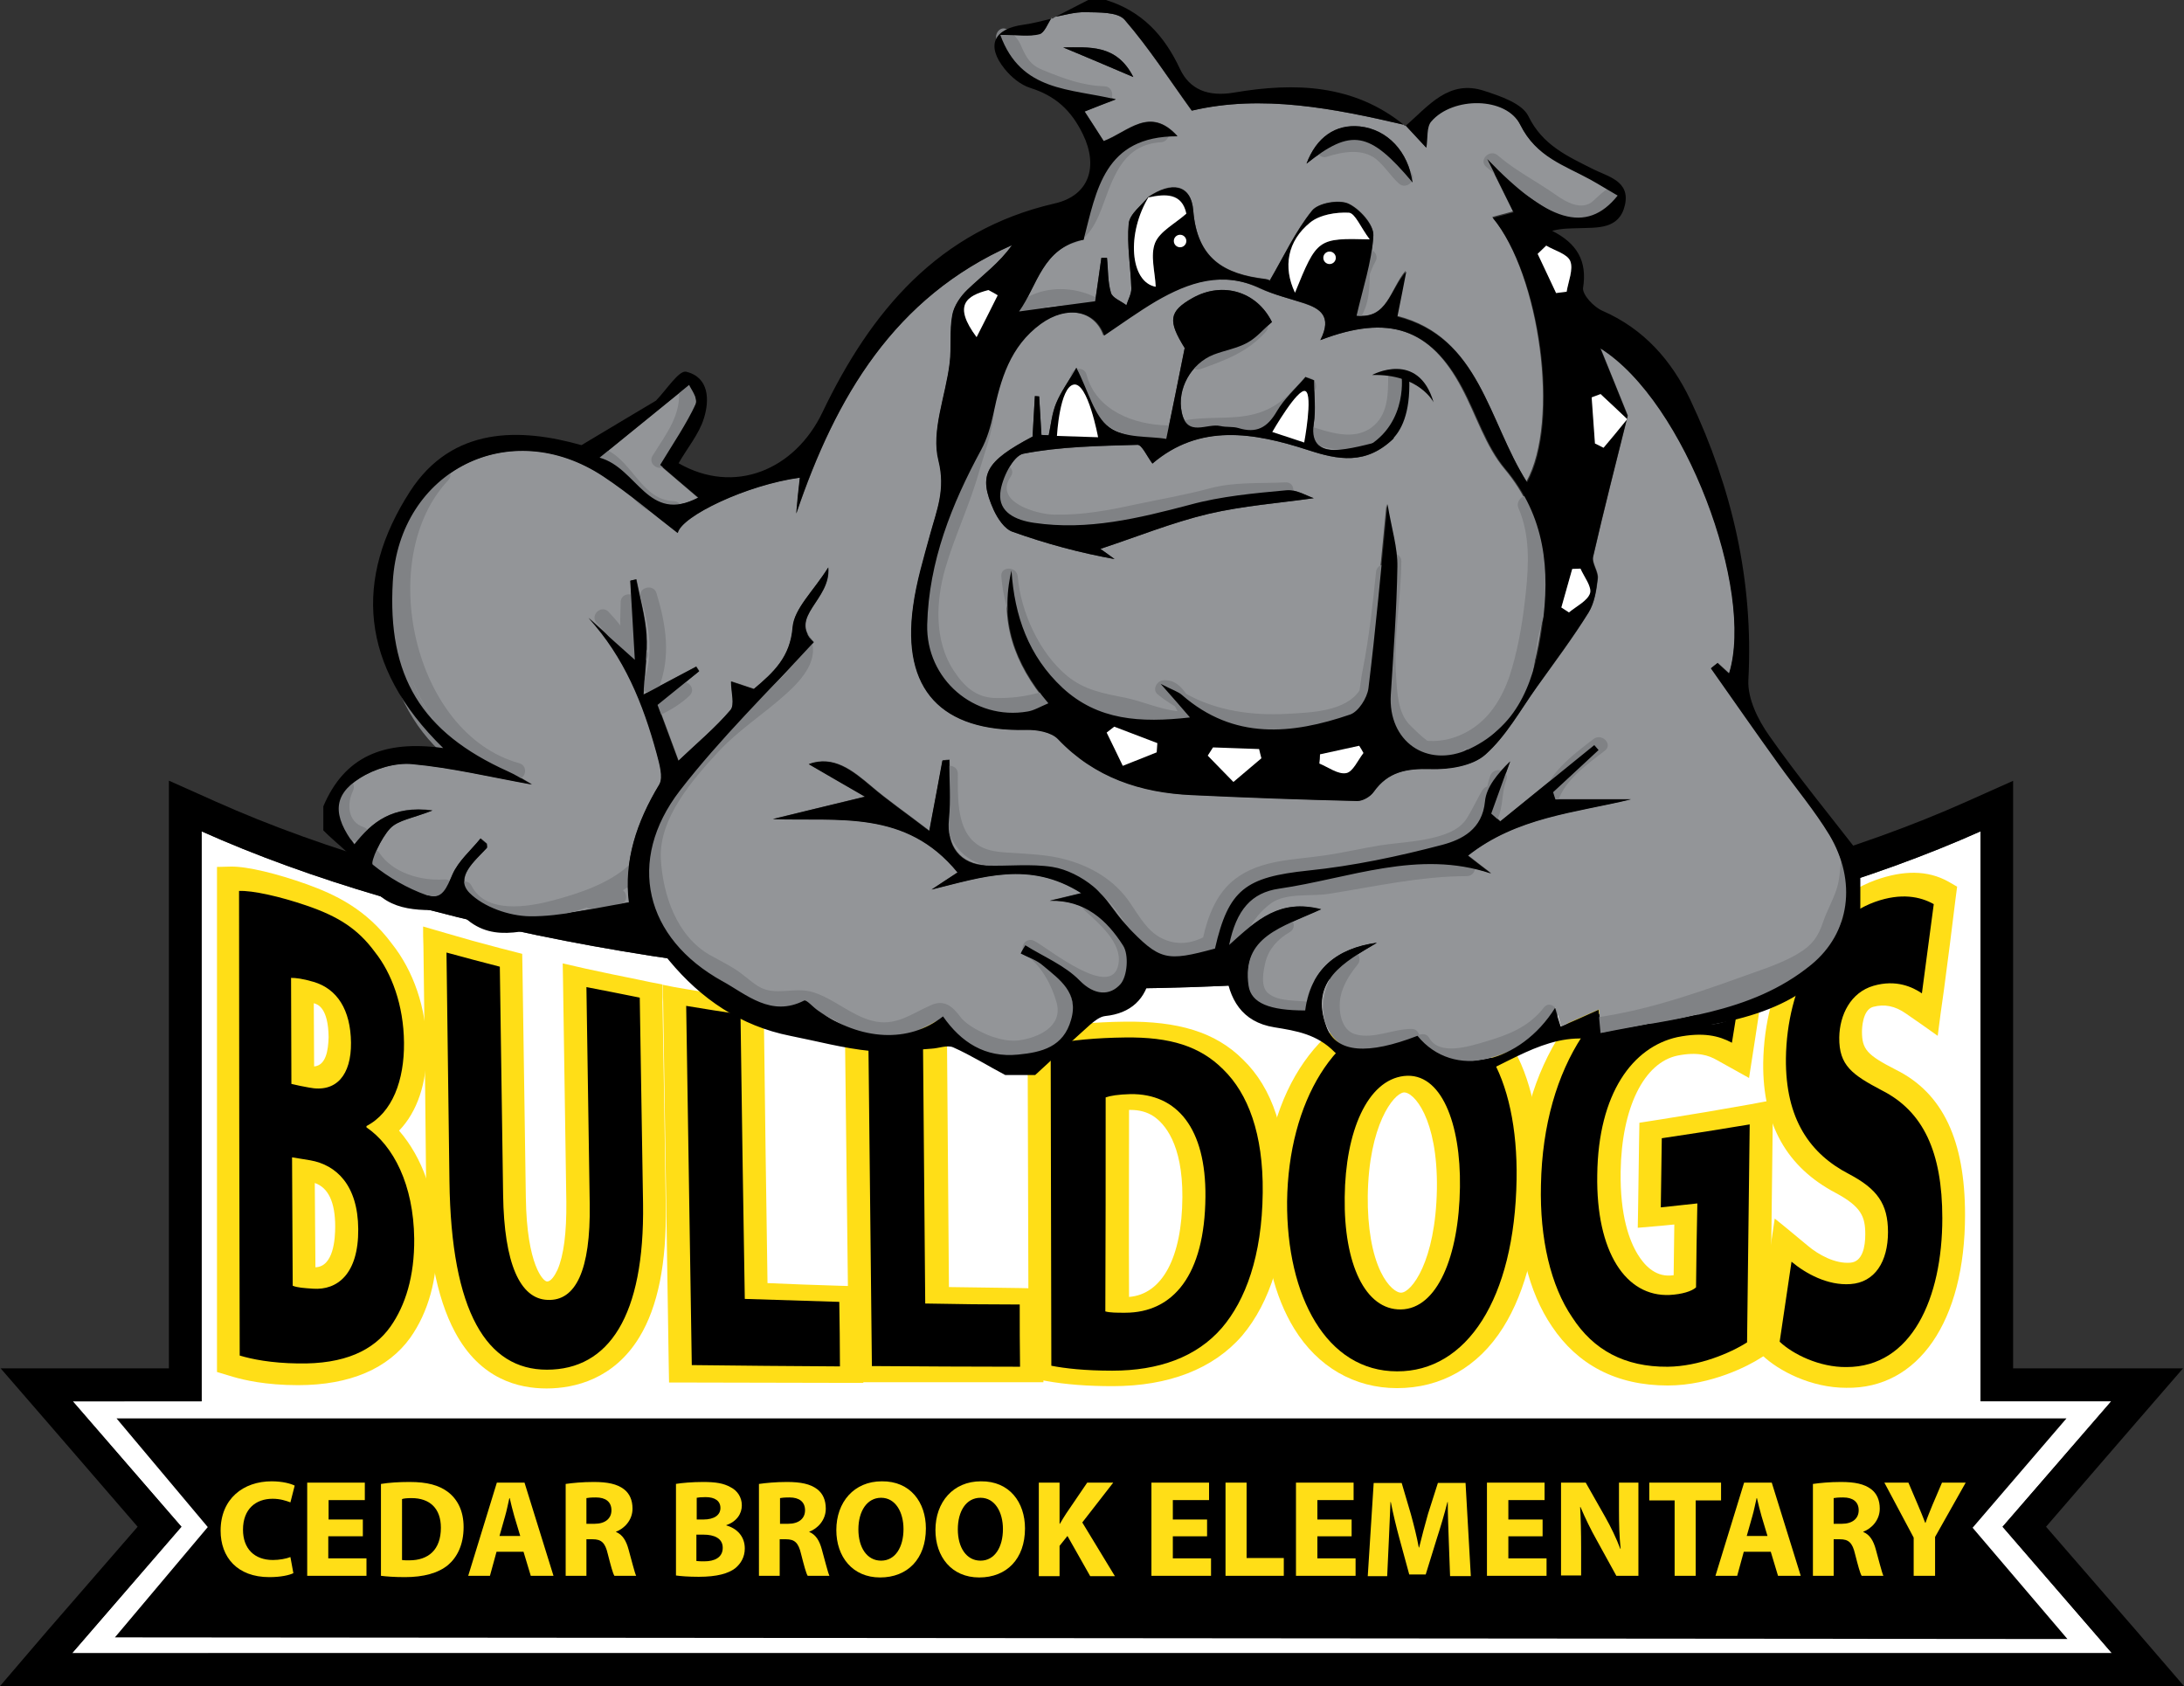
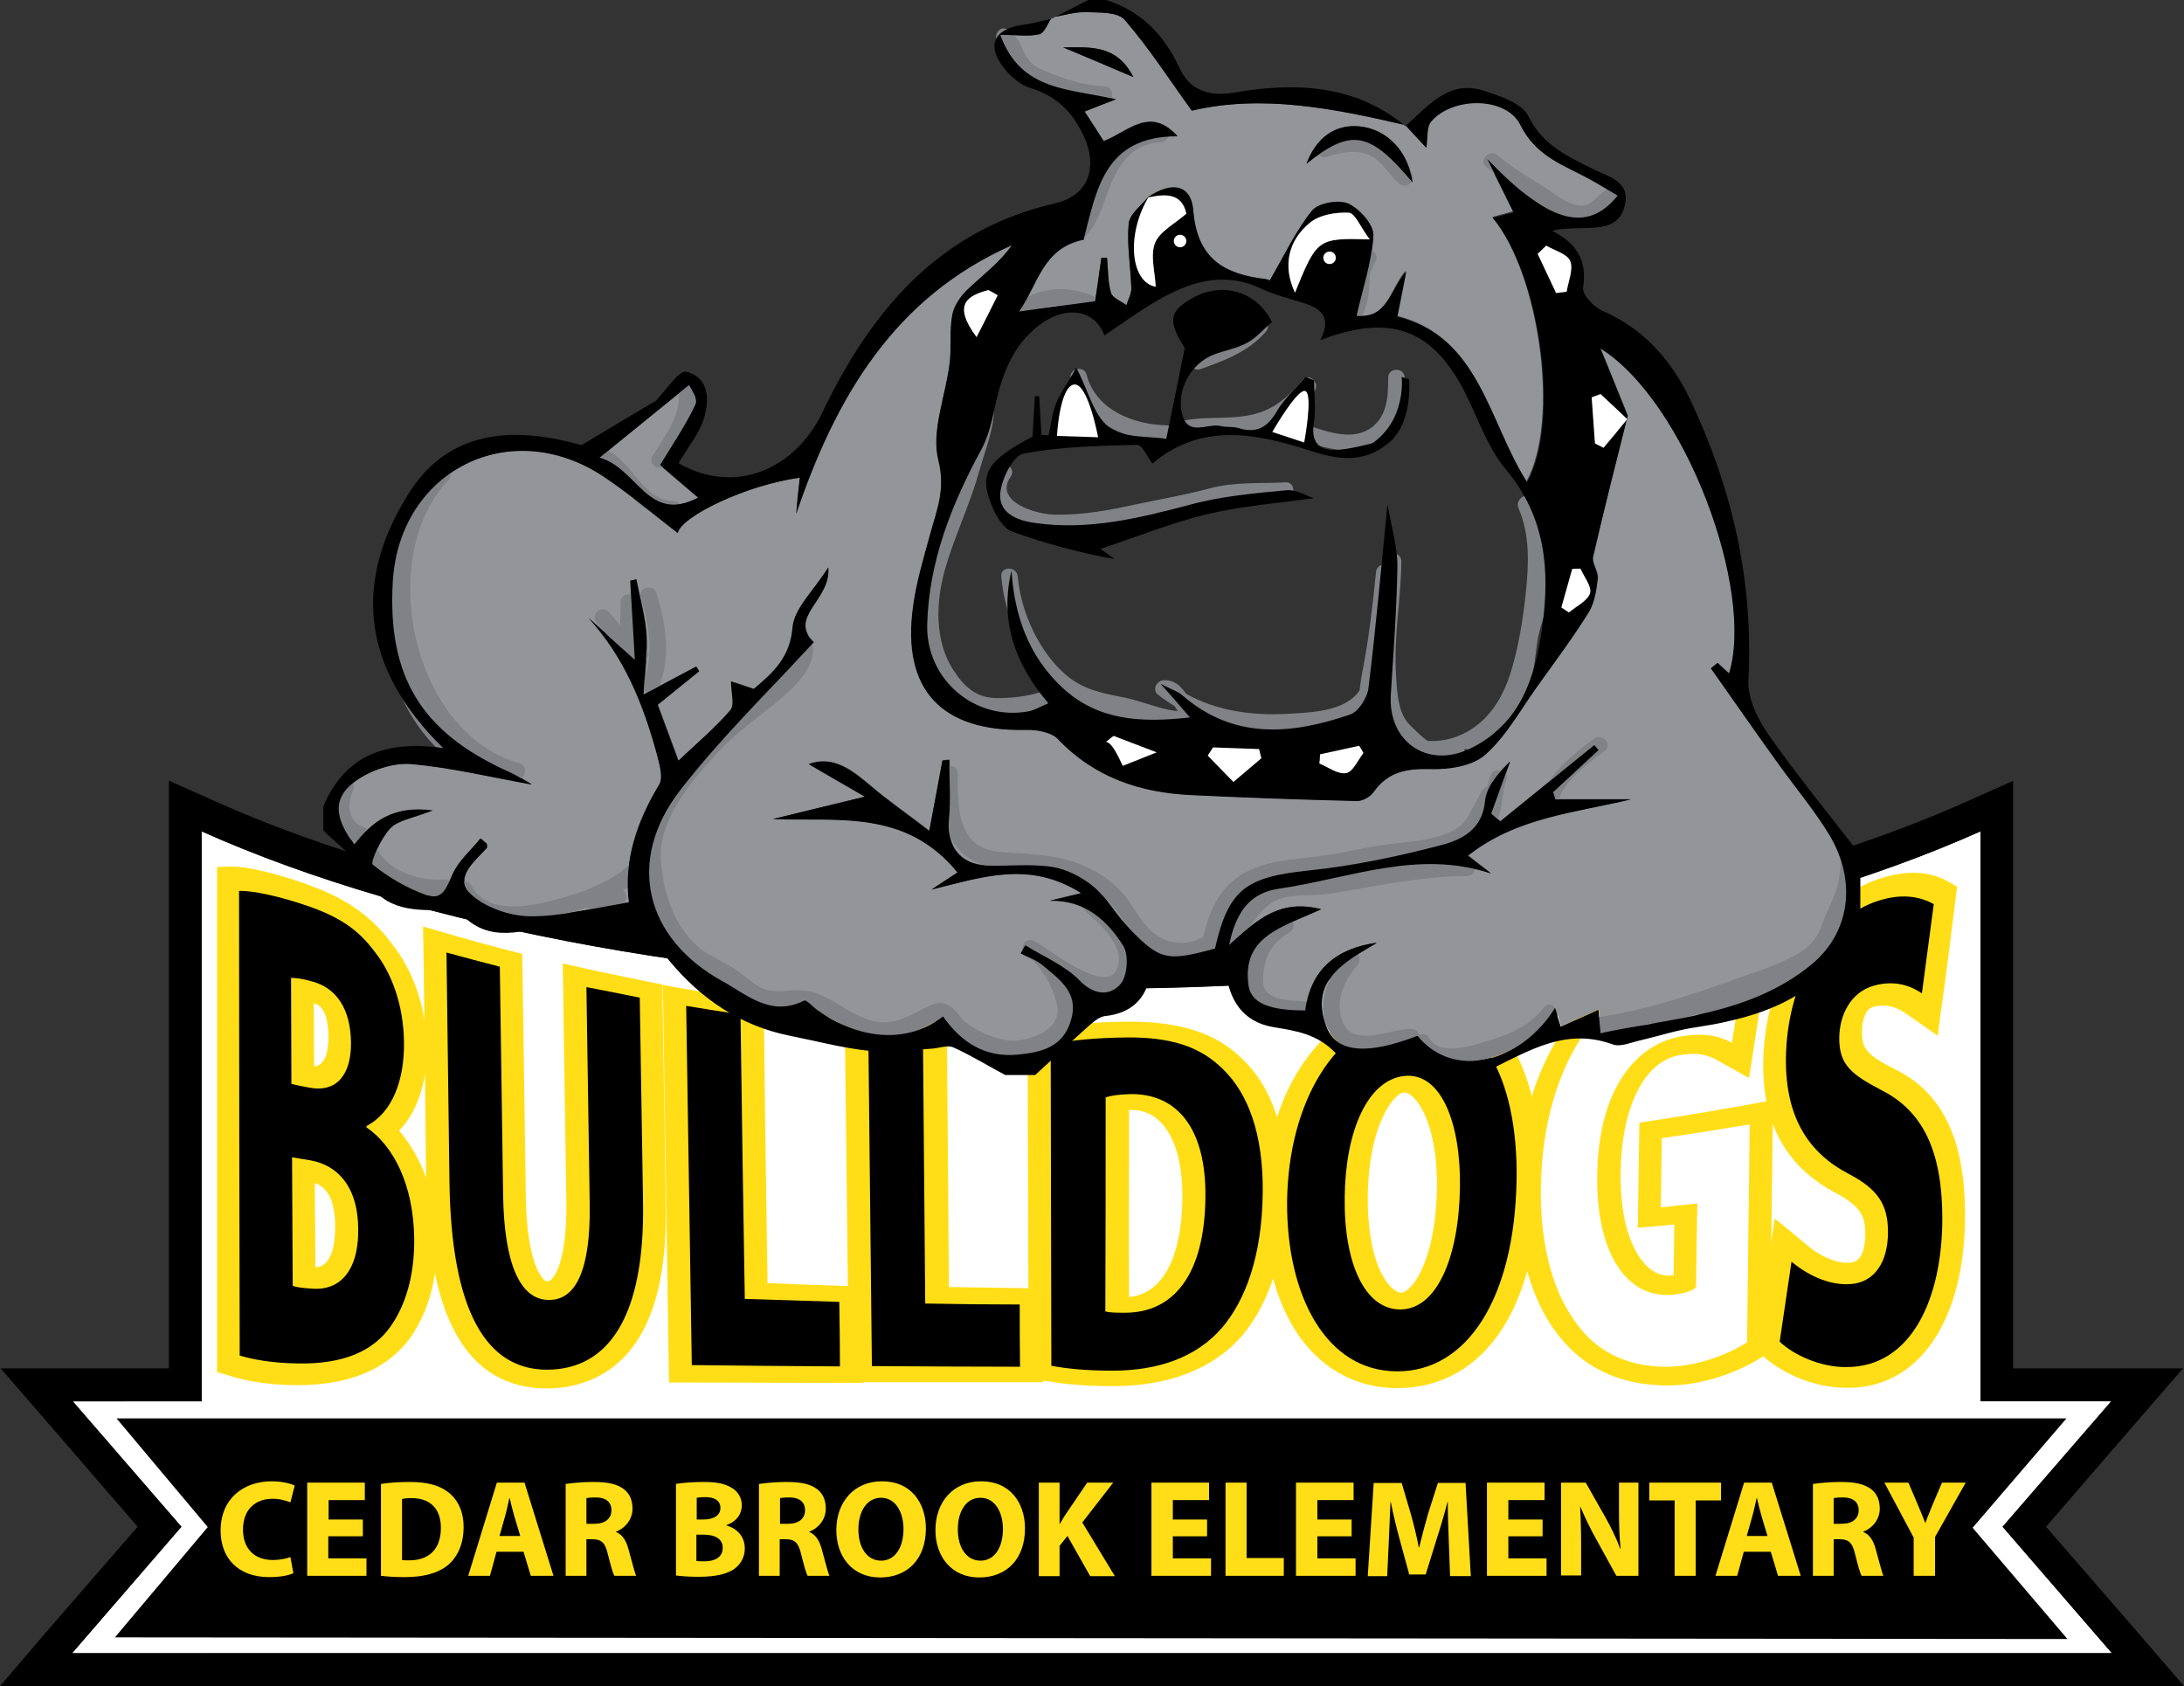
<svg xmlns="http://www.w3.org/2000/svg" version="1.1" x="0px" y="0px" viewBox="0 0 663.3 512.1" style="enable-background:new 0 0 663.3 512.1;" xml:space="preserve">
  <rect x="0" y="0" width="663.3" height="512.1" fill="#333333" stroke="none" />
  <style type="text/css">
	.st0{fill-rule:evenodd;clip-rule:evenodd;fill:#FFFFFF;}
	.st1{fill:#FFDE17;}
	.st2{fill-rule:evenodd;clip-rule:evenodd;fill:#939598;}
	.st3{fill-rule:evenodd;clip-rule:evenodd;fill:#808285;}
	.st4{fill-rule:evenodd;clip-rule:evenodd;}
	.st5{fill:#FFFFFF;}
</style>
  <g id="Layer_3">
    <path class="st0" d="M55.1,463.7l-33.2,38.4h619.5l-33.2-38.4l33-38.1h-39.7V252.5c-65.3,29.2-162.1,47.8-270.1,47.8   s-204.8-18.5-270.1-47.8v173.1H22.1L55.1,463.7z" />
    <path d="M601.5,252.5v173.1h39.7l-33,38.1l33.2,38.4H21.9l33.2-38.4l-33-38.1h39.1V252.5c65.3,29.2,162.1,47.8,270.1,47.8   S536.1,281.7,601.5,252.5 M611.5,237.1l-14.1,6.3c-66.6,29.8-163.5,46.9-266,46.9s-199.5-17.1-266-46.9l-14.1-6.3v15.4v163.1H22.1   H0.2l14.3,16.5l27.3,31.6l-27.6,31.8L0,512.1h21.9h619.5h21.9L649,495.5l-27.6-31.8l27.3-31.6l14.3-16.5h-21.9h-29.7V252.5V237.1   L611.5,237.1z" />
    <polygon points="35.4,430.8 63.1,463.8 34.9,497.3 627.9,497.8 599.1,464 627.6,430.8  " />
    <path class="st1" d="M89.1,477.8c-1.2,0.6-3.8,1.2-7.3,1.2C72,479,67,472.9,67,464.9c0-9.7,6.9-15,15.5-15c3.3,0,5.8,0.7,7,1.3   l-1.3,5.1c-1.3-0.5-3.1-1.1-5.4-1.1c-5.1,0-9,3.1-9,9.4c0,5.7,3.4,9.2,9.1,9.2c1.9,0,4.1-0.4,5.3-0.9L89.1,477.8z" />
    <path class="st1" d="M110.1,466.6H99.7v6.7h11.6v5.3H93.3v-28.3h17.5v5.3h-11v5.9h10.4V466.6z" />
    <path class="st1" d="M115.7,450.7c2.4-0.4,5.4-0.6,8.7-0.6c5.4,0,8.9,1,11.6,3c2.9,2.2,4.8,5.7,4.8,10.7c0,5.4-2,9.2-4.7,11.5   c-3,2.5-7.5,3.7-13.1,3.7c-3.3,0-5.7-0.2-7.3-0.4V450.7z M122.1,473.8c0.5,0.1,1.4,0.1,2.2,0.1c5.8,0,9.6-3.2,9.6-9.9   c0-5.9-3.4-9-8.9-9c-1.4,0-2.4,0.1-2.9,0.3V473.8z" />
    <path class="st1" d="M150.8,471.3l-2,7.3h-6.6l8.7-28.3h8.4l8.8,28.3h-6.9l-2.2-7.3H150.8z M158,466.5l-1.8-6   c-0.5-1.7-1-3.8-1.4-5.5h-0.1c-0.4,1.7-0.8,3.8-1.3,5.5l-1.7,6H158z" />
    <path class="st1" d="M171.8,450.7c2.1-0.3,5.1-0.6,8.5-0.6c4.2,0,7.1,0.6,9.2,2.2c1.7,1.3,2.6,3.3,2.6,5.9c0,3.6-2.6,6.1-5,7v0.1   c2,0.8,3.1,2.7,3.8,5.3c0.9,3.2,1.8,6.9,2.3,8h-6.6c-0.5-0.8-1.1-3.1-2-6.6c-0.8-3.5-2-4.5-4.6-4.5h-1.9v11.1h-6.3V450.7z    M178.1,462.8h2.5c3.2,0,5.1-1.6,5.1-4.1c0-2.6-1.8-3.9-4.7-3.9c-1.6,0-2.4,0.1-2.9,0.2V462.8z" />
    <path class="st1" d="M205.2,450.7c1.7-0.3,5.1-0.6,8.3-0.6c3.9,0,6.3,0.4,8.4,1.6c2,1,3.4,3,3.4,5.5c0,2.5-1.5,4.9-4.7,6v0.1   c3.2,0.9,5.6,3.3,5.6,7c0,2.6-1.2,4.6-2.9,6c-2.1,1.6-5.5,2.6-11.1,2.6c-3.2,0-5.5-0.2-6.9-0.4V450.7z M211.5,461.5h2.1   c3.4,0,5.2-1.4,5.2-3.5c0-2.1-1.6-3.3-4.5-3.3c-1.4,0-2.2,0.1-2.7,0.2V461.5z M211.5,474.1c0.6,0.1,1.4,0.1,2.5,0.1   c2.9,0,5.5-1.1,5.5-4.1c0-2.9-2.6-4-5.8-4h-2.2V474.1z" />
    <path class="st1" d="M230.5,450.7c2.1-0.3,5.1-0.6,8.5-0.6c4.2,0,7.1,0.6,9.2,2.2c1.7,1.3,2.6,3.3,2.6,5.9c0,3.6-2.6,6.1-5,7v0.1   c2,0.8,3.1,2.7,3.8,5.3c0.9,3.2,1.8,6.9,2.3,8h-6.6c-0.5-0.8-1.1-3.1-2-6.6c-0.8-3.5-2-4.5-4.6-4.5h-1.9v11.1h-6.3V450.7z    M236.9,462.8h2.5c3.2,0,5.1-1.6,5.1-4.1c0-2.6-1.8-3.9-4.7-3.9c-1.6,0-2.4,0.1-2.9,0.2V462.8z" />
    <path class="st1" d="M281.2,464.2c0,9.3-5.6,14.9-13.9,14.9c-8.4,0-13.3-6.3-13.3-14.4c0-8.5,5.4-14.8,13.8-14.8   C276.5,449.8,281.2,456.3,281.2,464.2z M260.7,464.5c0,5.5,2.6,9.5,6.9,9.5c4.3,0,6.8-4.1,6.8-9.6c0-5.1-2.4-9.5-6.8-9.5   C263.3,454.9,260.7,459,260.7,464.5z" />
    <path class="st1" d="M311.3,464.2c0,9.3-5.6,14.9-13.9,14.9c-8.4,0-13.3-6.3-13.3-14.4c0-8.5,5.4-14.8,13.8-14.8   C306.6,449.8,311.3,456.3,311.3,464.2z M290.9,464.5c0,5.5,2.6,9.5,6.9,9.5c4.3,0,6.8-4.1,6.8-9.6c0-5.1-2.4-9.5-6.8-9.5   C293.4,454.9,290.9,459,290.9,464.5z" />
    <path class="st1" d="M315.5,450.3h6.3v12.5h0.1c0.6-1.1,1.3-2.1,1.9-3.1l6.4-9.4h7.9l-9.4,12.1l9.9,16.3h-7.5l-6.9-12.2l-2.4,3v9.2   h-6.3V450.3z" />
    <path class="st1" d="M366.6,466.6h-10.4v6.7h11.6v5.3h-18.1v-28.3h17.5v5.3h-11v5.9h10.4V466.6z" />
    <path class="st1" d="M372.2,450.3h6.4v22.9h11.3v5.4h-17.7V450.3z" />
    <path class="st1" d="M410.5,466.6h-10.4v6.7h11.6v5.3h-18.1v-28.3h17.5v5.3h-11v5.9h10.4V466.6z" />
    <path class="st1" d="M440,467.8c-0.1-3.4-0.3-7.5-0.3-11.6h-0.1c-0.9,3.6-2.1,7.6-3.2,11l-3.4,11h-5l-3-11c-0.9-3.3-1.9-7.4-2.6-11   h-0.1c-0.2,3.8-0.3,8.2-0.5,11.7l-0.5,10.8h-5.9l1.8-28.3h8.5l2.8,9.5c0.9,3.3,1.8,6.8,2.4,10.1h0.1c0.8-3.3,1.8-7,2.7-10.2l3-9.4   h8.4l1.6,28.3h-6.3L440,467.8z" />
    <path class="st1" d="M468.5,466.6h-10.4v6.7h11.6v5.3h-18.1v-28.3h17.5v5.3h-11v5.9h10.4V466.6z" />
    <path class="st1" d="M474.1,478.6v-28.3h7.5l5.9,10.4c1.7,3,3.4,6.5,4.6,9.7h0.1c-0.4-3.7-0.5-7.6-0.5-11.8v-8.3h5.9v28.3h-6.7   l-6-10.9c-1.7-3-3.5-6.7-4.9-10l-0.1,0c0.2,3.7,0.3,7.7,0.3,12.3v8.5H474.1z" />
    <path class="st1" d="M508.5,455.7h-7.6v-5.4h21.8v5.4h-7.7v22.9h-6.4V455.7z" />
    <path class="st1" d="M529.6,471.3l-2,7.3H521l8.7-28.3h8.4l8.8,28.3h-6.9l-2.2-7.3H529.6z M536.8,466.5l-1.8-6   c-0.5-1.7-1-3.8-1.4-5.5h-0.1c-0.4,1.7-0.8,3.8-1.3,5.5l-1.7,6H536.8z" />
    <path class="st1" d="M550.6,450.7c2.1-0.3,5.1-0.6,8.5-0.6c4.2,0,7.1,0.6,9.2,2.2c1.7,1.3,2.6,3.3,2.6,5.9c0,3.6-2.6,6.1-5,7v0.1   c2,0.8,3.1,2.7,3.8,5.3c0.9,3.2,1.8,6.9,2.3,8h-6.6c-0.5-0.8-1.1-3.1-2-6.6c-0.8-3.5-2-4.5-4.6-4.5h-1.9v11.1h-6.3V450.7z    M556.9,462.8h2.5c3.2,0,5.1-1.6,5.1-4.1c0-2.6-1.8-3.9-4.7-3.9c-1.6,0-2.4,0.1-2.9,0.2V462.8z" />
    <path class="st1" d="M581.2,478.6V467l-8.9-16.7h7.3l2.9,6.8c0.9,2.1,1.5,3.6,2.2,5.4h0.1c0.6-1.8,1.3-3.4,2.1-5.4l2.9-6.8h7.2   l-9.3,16.5v11.8H581.2z" />
  </g>
  <g id="Layer_1">
    <g>
      <g>
        <g>
          <path d="M90.5,417.5c-9.5-0.1-15.7-1.6-18.6-2.5c-0.8-0.3-1.7-0.5-2.5-0.8c0-49.1-0.1-98.2-0.1-147.2c0.7,0,1.4,0,2.1-0.1      c4.6-0.1,13.5,1.9,21.7,4.8c9.3,3.3,16.9,7.3,23.4,16.2c6,7.6,9.6,18.2,9.7,29.6c0.1,11.5-3.3,20.4-9.6,25.4      c7.9,7.4,12.6,19.4,12.8,33.6c0.1,11.1-2.5,20.7-7.6,28.1C115.5,413.2,105.3,417.6,90.5,417.5z M92.3,387.9      c0.8,0.1,1.7,0.2,2.8,0.2c6.6,0.5,10.3-5.1,10.2-15.2c-0.1-7.1-2-15.8-11.1-17.2c-0.7-0.1-1.4-0.2-2-0.3      C92.2,366.2,92.2,377,92.3,387.9z M93.8,327c8.6,1.8,9.4-7.2,9.4-11.2c-0.1-8.1-2.8-13-8-14.4c-1.4-0.4-2.5-0.6-3.4-0.8      c0.1,8.7,0.1,17.3,0.2,26C92.6,326.8,93.2,326.9,93.8,327z" />
          <path class="st1" d="M93,275c9.7,3.3,15.7,7.1,20.9,14.2c5,6.3,8.7,16,8.8,27.5c0.1,11.4-3.5,21.2-11.4,25.3c0,0.1,0,0.3,0,0.4      c8.2,5.6,14.3,17.4,14.5,33.8c0.1,11.5-2.7,20.3-7.2,26.7c-5.1,7.2-13.9,11.5-28.2,11.2c-8-0.1-14-1.3-17.6-2.4      c-0.1-47-0.2-94.1-0.2-141.1C76.7,270.4,85.1,272.3,93,275 M88.5,329.2c1.7,0.4,3.5,0.8,5.3,1.1c8.4,1.7,12.9-3.9,12.8-13.6      c-0.1-10-4.2-16.4-11.4-18.5c-3.4-1-5.4-1.2-6.8-1.2C88.4,307.7,88.5,318.4,88.5,329.2 M95.1,391.4c7.3,0.5,13.8-4.4,13.7-18.1      c-0.1-13.3-6.6-19.5-14.6-20.9c-1.8-0.3-3.7-0.6-5.5-0.9c0.1,13,0.1,26,0.2,39C90.4,391.1,92.3,391.2,95.1,391.4 M93,268.5      c-8.7-3.1-17.9-5.4-22.9-5.3c-1.4,0-2.8,0.1-4.2,0.1c0,1.6,0,3.1,0,4.7c0,47.8,0,95.7,0,143.5c0,1.7,0,3.5,0,5.2      c1.7,0.5,3.3,1,5,1.5c3.1,0.9,9.7,2.5,19.6,2.5c15.9,0,27.4-5.1,34.1-14.4c0,0,0,0,0,0c0,0,0,0,0,0c5.5-7.8,8.3-17.9,8.1-29.5      c-0.2-13.5-4.4-25.2-11.5-33.4c5.5-5.7,8.5-14.4,8.4-25.2c-0.1-12-4-23.3-10.6-31.6C111.2,276.1,101.9,271.7,93,268.5L93,268.5z       M95.4,323.9c0-6.4-0.1-12.8-0.1-19.2c1.2,0.3,4.4,1.4,4.5,10.3C99.7,319,99,323.6,95.4,323.9L95.4,323.9z M95.8,384.9      c-0.1-8.5-0.1-17-0.2-25.6c4.1,1.4,6.2,5.8,6.2,13.2C101.8,376.3,101.3,384.7,95.8,384.9L95.8,384.9z" />
        </g>
        <g>
          <path d="M166.1,418.8c-21.5,0.2-32.6-20.2-33.1-60.6c-0.3-24.3-0.6-48.6-0.9-72.9c7.7,2.2,15.4,4.3,23.1,6.3      c0.3,23.9,0.7,47.8,1,71.6c0.3,20.8,5.3,28.5,9.9,28.7c6.2,0.3,9.6-9.4,9.3-26.6c-0.4-23-0.7-46.1-1.1-69.1      c7.7,1.7,15.5,3.3,23.3,4.8c0.3,21.6,0.7,43.2,1,64.8C199.4,409.4,181.4,418.7,166.1,418.8z" />
          <path class="st1" d="M194.3,303c0.3,20.8,0.7,41.7,1,62.5c0.5,34.2-10.4,50.5-29.2,50.5c-18.2,0-29.1-17.4-29.6-57.3      c-0.3-23.1-0.6-46.2-0.9-69.4c5.4,1.5,10.8,2.9,16.2,4.3c0.3,23.1,0.7,46.2,1,69.3c0.3,20.8,5.1,31.6,13.5,31.9      c8.5,0.4,13.1-8.9,12.8-29.1c-0.3-22-0.7-44-1-65.9C183.4,300.8,188.8,301.9,194.3,303 M201.2,299c-2.3-0.4-4.7-0.9-7-1.4      c-5.4-1.1-10.9-2.2-16.3-3.4c-2.3-0.5-4.7-1.1-7-1.6c0,1.9,0.1,3.7,0.1,5.6c0.3,22.3,0.7,44.5,1,66.8c0.1,9.4-0.8,16.4-2.7,20.7      c-0.8,1.7-2,3.6-3.2,3.5c-1,0-6.1-4.7-6.4-25.5c-0.3-22.8-0.7-45.5-1-68.3c0-1.9-0.1-3.8-0.1-5.7c-2.3-0.6-4.6-1.2-7-1.8      c-5.4-1.4-10.8-2.9-16.2-4.5c-2.3-0.7-4.6-1.3-6.9-2c0,2,0,4,0.1,6c0.3,23.5,0.6,46.9,0.8,70.4c0.2,20.7,3.1,36.2,8.8,46.8      c7.7,14.4,19.4,17.1,27.8,17.1c8.6,0,20.5-2.9,28.2-15.6c5.6-9.2,8.3-22.5,8-39.9c-0.3-20.6-0.6-41.2-1-61.8      C201.3,302.5,201.2,300.7,201.2,299L201.2,299z" />
        </g>
        <g>
          <path d="M206.7,417.2c-0.6-38.3-1.2-76.6-1.8-114.9c7.8,1.4,15.7,2.7,23.5,3.8c0.4,28.7,0.8,57.3,1.2,86      c9.6,0.4,19.1,0.7,28.7,0.9c0.1,8.2,0.2,16.3,0.3,24.5C241.3,417.4,224,417.3,206.7,417.2z" />
          <path class="st1" d="M224.9,308.1c0.4,28.8,0.8,57.6,1.3,86.4c9.6,0.3,19.1,0.6,28.7,0.9c0.1,6.5,0.2,13.1,0.2,19.6      c-15-0.1-30-0.2-45-0.4c-0.6-36.4-1.1-72.7-1.7-109.1C213.9,306.4,219.4,307.3,224.9,308.1 M231.9,304.1c-2.4-0.3-4.7-0.7-7.1-1      c-5.5-0.8-11-1.8-16.5-2.7c-2.4-0.4-4.7-0.8-7-1.3c0,1.8,0.1,3.5,0.1,5.3c0.6,36.7,1.1,73.5,1.7,110.2c0,1.8,0.1,3.5,0.1,5.3      c2.3,0,4.7,0,7,0c15,0,30,0.1,45,0.1c2.3,0,4.7,0,7,0c0-1.6,0-3.3-0.1-4.9c-0.1-6.5-0.1-13-0.2-19.5c0-1.6,0-3.3-0.1-4.9      c-2.3-0.1-4.7-0.1-7-0.2c-7.2-0.2-14.5-0.5-21.7-0.8c-0.4-26.8-0.8-53.7-1.1-80.5C232,307.4,232,305.7,231.9,304.1L231.9,304.1z      " />
        </g>
        <g>
          <path d="M261.3,417.4c-0.4-35.8-0.8-71.7-1.2-107.5c7.9,0.8,15.8,1.4,23.7,2c0.2,27.2,0.4,54.4,0.6,81.6      c9.6,0.2,19.2,0.3,28.8,0.3c0,7.9,0.1,15.8,0.1,23.7C295.9,417.6,278.6,417.5,261.3,417.4z" />
          <path class="st1" d="M280.3,314.1c0.2,27.3,0.5,54.5,0.7,81.8c9.6,0.2,19.2,0.3,28.7,0.3c0,6.3,0,12.6,0.1,18.9      c-15,0-30-0.1-45-0.2c-0.4-34.1-0.7-68.2-1.1-102.3C269.2,313.3,274.7,313.7,280.3,314.1 M287.3,309.7c-2.4-0.1-4.7-0.3-7.1-0.5      c-5.5-0.4-11.1-0.9-16.6-1.4c-2.4-0.2-4.7-0.5-7.1-0.7c0,1.6,0,3.3,0.1,4.9c0.4,34.3,0.8,68.6,1.2,102.9c0,1.6,0,3.3,0.1,4.9      c2.3,0,4.7,0,7,0c15,0,30,0,45,0c2.3,0,4.7,0,7,0c0-1.6,0-3.2,0-4.8c0-6.3,0-12.6,0-18.9c0-1.6,0-3.2,0-4.8c-2.3,0-4.7,0-7-0.1      c-7.2-0.1-14.5-0.2-21.7-0.3c-0.2-25.5-0.4-51.1-0.6-76.6C287.4,312.9,287.4,311.3,287.3,309.7L287.3,309.7z" />
        </g>
        <g>
          <path d="M337.9,418.6c-7.2,0-13.7-0.5-19.4-1.6c-0.9-0.2-1.7-0.3-2.6-0.5c-0.1-33.8-0.2-67.5-0.3-101.3c0.8-0.2,1.6-0.3,2.5-0.5      c6.5-1.3,14.8-2,23.5-2.1c14.9-0.2,25.1,2.8,32.9,10.6c8.5,8.3,12.7,21.3,12.6,38.7c-0.2,18-4.6,32.7-12.9,42.4      C366.2,413.8,353.6,418.6,337.9,418.6z M339.3,396.3c0.8,0,1.6,0,2.2,0c0.1,0,0.2,0,0.3,0c6.1,0,10.9-2.5,14.5-7.3      c4.2-5.7,6.3-14.3,6.4-25.4c0.1-12.8-3.3-22.1-9.8-26.3c-2.7-1.8-5.8-2.6-9.5-2.5c-1.7,0-3,0.1-3.9,0.3      C339.3,355.4,339.3,375.8,339.3,396.3z" />
          <path class="st1" d="M341.6,315.1c13.9-0.2,22.9,2.7,29.9,9.7c7.5,7.3,12.2,19.5,12,37.4c-0.2,19.4-5.3,32.8-12.4,41.1      c-7.7,8.9-19.2,13-33.3,13c-8.4,0-14.4-0.7-18.5-1.5c-0.1-32.5-0.1-65.1-0.2-97.6C325.3,315.9,333.2,315.2,341.6,315.1       M341.7,398.7c14.6,0,24.2-11.4,24.4-35.2c0.2-20.8-8.6-31.4-22.8-31.2c-3.7,0.1-6.1,0.5-7.5,1c0,21.7,0,43.3-0.1,65      c1.4,0.4,3.6,0.4,5.7,0.4C341.5,398.7,341.6,398.7,341.7,398.7 M341.6,310.3c-9.1,0.1-17.8,0.9-24.6,2.2c-1.6,0.3-3.3,0.6-4.9,1      c0,1.2,0,2.3,0,3.5c0.1,32.6,0.2,65.2,0.3,97.8c0,1.2,0,2.4,0,3.7c1.7,0.3,3.5,0.6,5.2,0.9c6,1.1,12.8,1.6,20.3,1.6      c17,0,30.6-5.2,39.4-15.4c0,0,0,0,0,0c0,0,0,0,0,0c8.5-10.1,13.2-25.3,13.4-43.7c0.2-17.9-4.2-31.4-13.2-40.1      C369.1,313.4,357.7,310.1,341.6,310.3L341.6,310.3z M342.9,337.1c0.1,0,0.2,0,0.4,0c2.7,0,5,0.6,7,1.9c3.3,2.2,8.9,8.3,8.8,24.6      c-0.1,18.3-6.1,29.5-16.2,30.3C342.8,374.9,342.9,356,342.9,337.1L342.9,337.1z" />
        </g>
        <g>
          <path d="M424.3,419.1c-11.7,0-21.4-5.8-28-16.5c-5.9-9.5-9-22.7-8.9-37.5c0.3-33.1,16.3-56.4,39.6-59.8      c12.1-1.7,22,2.7,28.6,13.4c5.7,9.3,8.7,23.3,8.5,39.1c-0.3,18.1-4,33.5-10.8,44.3C444.4,416.3,432.6,419,424.3,419.1z       M426.3,329.4c-6.8,0.8-14.2,12.9-14.5,34.1c-0.3,21,6.7,31.9,13.7,31.7c6.9-0.2,14-12,14.3-34.3      C440.2,340.1,433.2,328.6,426.3,329.4z" />
          <path class="st1" d="M427,307.9c22.4-3.3,34.1,19.6,33.6,50.3c-0.6,36.4-15.2,58.4-36.3,58.3c-21.4,0-33.6-22.7-33.4-51.6      C391.3,334.6,405.5,310.9,427,307.9 M425.5,397.7c11-0.2,17.6-16.1,17.9-37.1c0.3-19.4-5.7-35.1-17-33.8      c-11.1,1.3-17.8,16.8-18,36.8C408.1,383.8,414.6,397.9,425.5,397.7 M427.1,302.9c-25.5,3.7-42.9,27.9-43.2,62.4      c-0.1,15.2,3.1,28.4,9.2,38.3c7.1,11.5,18.2,18,31.2,18c13.2,0,24.6-6.3,32.2-18.4c7-11.1,10.9-27.1,11.2-45.6      c0.3-16.3-2.8-30.7-8.8-40.3C449.8,302.5,436.6,301.6,427.1,302.9L427.1,302.9z M425.6,392.6c-1.5,0.1-4.1-1.9-6.2-6.2      c-2.7-5.5-4.1-13.7-4-23.2c0.3-21.5,7.8-31,10.9-31.4c3-0.3,10.4,7.8,10.1,29.3C436,383.4,428.6,392.5,425.6,392.6L425.6,392.6z      " />
        </g>
        <g>
-           <path d="M506.5,418c-14.2,0.1-25-5.7-32.1-16.5c-6.7-9.9-10.3-24.4-9.9-41.2c0.7-36.5,18.7-63.3,45.6-70.6      c10.4-2.7,18.2-1.4,22.1,0.9c0.4,0.2,0.8,0.5,1.2,0.7c-1.6,10.4-3.2,20.7-4.8,30.9c-1.6-0.9-3.2-1.8-4.8-2.7      c-3-1.6-7-3-14.3-1.5c-12.5,2.6-20.5,17.2-20.8,38.5c-0.3,20.9,7.1,34.6,18.6,34c2.2-0.1,3.6-0.5,4.5-0.8      c0.1-6.9,0.2-13.8,0.3-20.8c-3.7,0.4-7.4,0.8-11.1,1.1c0.1-8.8,0.3-17.7,0.4-26.5c11.2-1.7,22.5-3.5,33.6-5.5      c-0.3,23.8-0.6,47.5-0.8,71.3c-0.5,0.3-1,0.6-1.5,0.9C526.4,414,516.2,418,506.5,418z" />
          <path class="st1" d="M510,292.5c9.2-2.4,16.3-1.2,19.7,0.8c-1.2,7.8-2.4,15.6-3.7,23.4c-3.9-2.1-8.7-3.3-16.6-1.7      c-13.5,3-24,17-24.3,41.8c-0.4,23.5,8.7,37.1,22,36.5c3.7-0.2,6.7-1.1,8-2.3c0.1-8.5,0.2-17,0.4-25.5c-3.7,0.4-7.4,0.8-11.1,1.2      c0.1-7,0.2-14,0.3-21c8.9-1.3,17.8-2.7,26.7-4.2c-0.3,22.1-0.5,44.1-0.8,66.2c-5,3.2-14.6,7.3-24.1,7.4      c-13.1,0.1-22.6-5.1-29-15c-6.5-9.5-9.9-23.8-9.5-40.2C468.7,323.2,486.5,298.9,510,292.5 M510.1,286.8      c-14.3,3.8-27,13.3-35.7,26.5c-8.4,12.8-13.1,28.8-13.4,47.3c-0.4,17.1,3.3,31.9,10.3,42.2c7.8,11.7,19.6,18,35.2,18      c13.3,0,24.9-6.2,28.1-8.3c1-0.6,2-1.2,3-1.9c0-1.1,0-2.1,0-3.2c0.3-22.4,0.5-44.8,0.8-67.2c0-2,0-4.1,0.1-6.1      c-2.3,0.4-4.6,0.9-6.9,1.3c-8.9,1.6-17.8,3.1-26.7,4.5c-2.3,0.4-4.7,0.7-7,1.1c0,1.9-0.1,3.8-0.1,5.6      c-0.1,6.9-0.2,13.8-0.3,20.7c0,1.9-0.1,3.8-0.1,5.6c2.3-0.2,4.7-0.4,7-0.6c1.4-0.1,2.7-0.3,4.1-0.4c-0.1,5.1-0.1,10.2-0.2,15.4      c-0.3,0-0.6,0.1-1,0.1c-4.8,0.3-8-3.3-9.9-6.4c-2.5-4.1-5.4-11.6-5.2-25.2c0.3-19.4,7.1-33.1,17.3-35.2c6.1-1.2,9.4-0.1,12,1.4      c3.2,1.8,6.5,3.6,9.7,5.4c0.6-3.8,1.2-7.7,1.8-11.6c1.2-7.9,2.4-15.8,3.6-23.7c0.2-1,0.3-2.1,0.5-3.1c-0.8-0.5-1.6-0.9-2.4-1.4      C530.2,285.1,521.5,283.7,510.1,286.8L510.1,286.8z" />
        </g>
        <g>
          <path d="M560.8,418.4c-9.5,0-18.5-4.6-22.9-8.8c-0.3-0.3-0.7-0.7-1-1c1.6-10.6,3.2-21.2,4.7-32c1.7,1.4,3.4,2.8,5,4.2      c4.8,4,10.5,6.3,15.4,6c6.9-0.5,7.9-7.9,7.9-12.2c0-7.1-2.5-10.9-10.4-15.1c-13.9-7.2-20.8-19.4-20.6-37.3      c0.3-24.6,12.7-44.9,30.5-51.5c7.5-2.7,14.3-2.6,20.1,0.6c0.4,0.2,0.9,0.5,1.3,0.7c-1.6,12.2-3.2,24.2-4.7,36.2      c-1.6-1.1-3.2-2.2-4.8-3.3c-4-2.7-8-3.4-12.3-2.2c-6.5,1.8-6.9,10-6.9,11.6c-0.1,6.9,2.6,9.1,11.7,13.9      c13.4,6.7,19.6,20.2,19.6,41.4C593.4,399.4,580.6,418.5,560.8,418.4z" />
          <path class="st1" d="M569.5,273.9c7.9-2.8,13.7-1.6,17.8,0.7c-1.2,9.1-2.4,18.1-3.6,27.1c-2.8-1.9-7.8-4.3-14.7-2.3      c-6.9,2-10.3,8.8-10.4,15.7c-0.1,8.5,3.9,11.3,13,16.1c12.4,6.3,18.3,18.5,18.3,38.8c0,24.3-9.3,45.2-29.1,45.2      c-8.2,0.1-16.3-3.9-20.3-7.7c1.2-8,2.4-16.1,3.6-24.3c4.3,3.6,11,7.3,17.9,6.8c7.4-0.5,11.4-6.8,11.4-15.8      c0-8.6-3.3-13.1-11.8-17.6c-11.8-6.1-19.4-16.6-19.2-35.2C542.7,299.6,553,279.9,569.5,273.9 M569.6,267.3      c-10.3,3.8-19.4,12-25.6,22.9c-5.4,9.5-8.3,20.6-8.5,32.6c-0.2,18.8,7.2,31.7,22,39.5c7.8,4.2,9,7.2,9,12.6      c0,3.7-0.8,8.3-4.5,8.6c-4.6,0.4-9.7-2.4-12.9-5.1c-3.4-2.8-6.7-5.6-10.1-8.3c-0.6,4.3-1.3,8.6-1.9,12.9c-1.2,8-2.4,16-3.6,23.9      c-0.1,0.9-0.3,1.8-0.4,2.7c0.7,0.7,1.4,1.3,2.1,2c5,4.8,14.9,9.9,25.5,9.9c21.9,0.4,36.1-20.2,36.1-52.5c0-22.6-6.7-37-21-44.1      c-8.8-4.5-10.3-6.2-10.3-11.6c0-0.7,0.1-6.6,3.4-7.5c3.4-0.9,6.6-0.3,9.9,2c3.2,2.2,6.5,4.5,9.7,6.8c0.6-4.7,1.2-9.3,1.9-14      c1.2-9.1,2.4-18.3,3.5-27.5c0.2-1.3,0.3-2.5,0.5-3.8c-0.9-0.5-1.7-1-2.6-1.5C585.4,264.2,578,264.3,569.6,267.3L569.6,267.3z" />
        </g>
      </g>
    </g>
  </g>
  <g id="Layer_2">
    <path class="st2" d="M373.3,287c8.6-7.7,15.4-14,28-10.9c-11.8,5.4-24.2,8.2-22,23.2c0.8,5.3,6.4,7.4,17.2,7.5   c1.7-12.4,9.4-18.8,21.7-20.5c-9.8,5.8-20.5,11.5-15.2,25.5c3,7.9,12.6,8.4,27.6,2.7c11,13.5,31.4,8.2,41.8-8.5   c0.6,1.9,1.2,3.8,1.7,5.7c3.6-1.6,7.3-3.3,11.5-5.1c0.1,1.7,0.4,4,0.6,7.1c22.2-4.7,45.5-5.6,64-20.8c11.8-9.7,13.9-25.3,5.5-39.4   c-4.5-7.5-10.2-14.2-15.3-21.3c-6.9-9.7-13.8-19.6-20.7-29.3c0.7-0.5,1.3-1.1,2-1.6c1.2,1.1,2.3,2.1,3.5,3.2   c7.9-25.3-13.3-82.7-39.1-98.8c2.9,7.1,5.8,14.3,8.3,20.5c-3.5,14.1-7.2,28.4-10.5,42.8c-0.5,2,1.7,4.6,1.4,6.7   c-0.4,3.5-1,7.4-2.8,10.3c-4.8,7.8-10.3,15.1-15.7,22.6c-5,7-9.3,14.9-15.6,20.5c-3.9,3.5-11.1,4.5-16.7,4.4   c-7.2-0.2-12.8,0.8-17.2,6.9c-1,1.4-3.3,2.8-5,2.8c-16.8-0.4-33.5-1-50.3-1.8c-15.5-0.7-29.5-5.3-40.6-17c-2-2.1-6.4-2.9-9.7-2.8   c-25.7,0.6-37.8-12.2-34.3-37.5c1-7.4,3.3-14.7,5.2-22c2-7.3,4.7-13.5,2.5-22.3c-2.3-9,2.2-19.6,3.4-29.6c0.6-4.8-0.1-9.8,0.8-14.6   c0.5-2.8,2.5-5.7,4.6-7.7c4.6-4.4,9.8-8.2,13.5-13.5c-35.8,15.8-53.5,46.1-65.5,81.5c0.2-1.8,0.3-3.7,0.5-5.5   c0.2-1.8,0.4-3.5,0.6-5.4c-16.1,2.2-35.9,11.7-37.1,16.8c-7.3-5.6-14.6-11.9-22.6-17.2c-28.3-18.7-61.9-1.8-63.9,31.9   c-1.7,28.8,8.6,45.7,35,57.7c2.3,1,4.4,2.4,7.2,4c-12.8-2.3-24.5-5.1-36.3-6.2c-5.2-0.5-11.5,1.5-16,4.3   c-8.2,5.2-8.2,11.3-1.6,20.1c5.4-6.8,11.6-11.9,23.7-10.3c-5.9,2.4-10.4,2.9-12.8,5.4c-2.8,2.9-6.2,10.3-5.3,11   c4.8,4,10.5,7.2,16.4,9.3c4.7,1.7,6.1-2.4,7.8-6.3c1.8-4.1,5.6-7.3,8.5-10.9c0.6,0.5,1.2,1,1.9,1.6c0,0.5,0.2,1.1,0,1.3   c-3.7,4-9.8,8.9-5.2,13.6c4.3,4.3,12,7,18.3,7.1c9.7,0.1,19.4-2.5,30.1-4.2c-1.7-12.5,2.3-24.4,9.2-35.8c1.3-2.2,0.1-6.4-0.8-9.5   c-4-15-9.8-29.2-20.7-41.1c4.1,3.7,8.3,7.4,14.1,12.7c-0.5-9.4-1-16.7-1.4-24c0.6-0.1,1.2-0.2,1.8-0.4c1.1,5.6,2.7,11.2,3.1,16.8   c0.4,5.6-0.5,11.2-0.9,18.2c6.7-3.6,11.3-6,16-8.5c0.3,0.5,0.6,0.9,0.9,1.4c-4.2,3.4-8.4,6.8-12.6,10.2c2.2,5.8,4.1,11.1,6.3,17   c5.6-5.4,11.2-10,15.8-15.4c1.4-1.6,0.2-5.5,0.2-8.7c1.5,0.5,4.2,1.4,6.9,2.3c6-5.1,11.1-9.8,11.8-18.8c0.5-5.7,6.3-10.9,10.8-18.1   c0.9,9.9-12.3,14.9-4.4,22.7c-13.6,15-28.3,29.1-40.6,45c-16.4,21.3-10.7,44.9,12.9,57.9c7.4,4.1,14.8,11,24.8,5.9   c0.7-0.4,2.7,2,4.2,3c13,9.2,27.6,10,38,1.8c5.5,7.9,12.8,12.6,22.8,11.6c7.2-0.7,13.8-2.3,16.1-10.6c2.3-8.2-3.5-12.1-8.5-16.4   c-1.9-1.6-4.5-2.5-6.8-3.7c0.5-0.8,1-1.6,1.4-2.5c5.6,3.5,12,6.2,16.5,10.7c4.6,4.6,9.2,4.7,12.4,1.1c2.1-2.4,2.6-8.9,0.8-11.7   c-4.9-7.7-11.6-13.9-22.3-13.6c2.6-0.6,5.2-1.3,9.6-2.3c-15.8-10-30-4.9-45.5-1.1c2.3-1.5,4.5-3,7.9-5.2   c-15.7-19.2-36.2-15.5-56.1-16.2c8.5-2.1,17-4.1,28-6.8c-6.4-3.7-11.8-6.8-17.1-9.9c7.5-2.7,13.2,1.9,19,6.8   c4.9,4.2,10.3,7.9,17.6,13.5c1.7-9.4,2.9-15.4,4-21.4c0.7-0.1,1.4-0.2,2.1-0.2c0,6,0.5,12-0.1,18c-0.8,8.2,3.3,13.8,11.5,14.1   c6.6,0.2,13.4-0.6,19.9,0.4c4.4,0.7,9,3,12.4,5.9c4,3.3,6.5,8.2,10.1,11.9c10.2,10.7,12.1,11.1,26.9,7c4.1-18,9.3-21.6,28.3-23.7   c13.7-1.5,27.4-4.3,40.7-7.8c5.9-1.6,12.1-4.7,13-13.2c0.4-4.4,3.9-8.5,7.6-12.1c-1.9,5.3-3.8,10.5-5.7,15.8   c0.9,0.8,1.8,1.6,2.7,2.4c9.5-7.7,19.1-15.5,28.6-23.2c0.4,0.5,0.9,1,1.3,1.5c-4.6,4.3-9.2,8.5-13.8,12.8c0.2,0.7,0.5,1.4,0.7,2.2   c7.6,0,15.3,0,22.9,0c-17.1,4.1-34.6,5.3-49.5,17.1c2.8,2.2,4.9,3.8,7,5.4c-22.1-7.4-43,1.5-64.3,4.6   C380.2,271.1,375.5,276.3,373.3,287z" />
-     <path class="st2" d="M401,103.3c3.8-7.4-0.2-9.6-5.1-11.2c-4.4-1.5-9.1-2.6-13.3-4.5c-11.5-5.5-21.8-2-31.8,3.9   c-5.4,3.2-10.5,6.9-15.7,10.4c-2.7-7.7-11.3-9.3-19.3-3.5c-9.3,6.7-12.1,16.8-14.4,27.3c-0.8,3.7-1.9,7.6-3.7,10.9   c-9,16.6-15.9,33.9-16.4,53.1c-0.4,16.6,14.4,29.2,30.5,26.4c1.9-0.3,3.7-1.4,6.3-2.5c-10.2-12.1-14.7-25.1-11.2-40.3   c0.9,13.7,5.3,26,15.5,35.6c10.7,9.9,23.6,10.7,38.7,9c-3-3.4-5-5.8-8.9-10.2c3.8,2,5.4,2.4,6.5,3.4c15.7,13.7,33.3,12,51.1,5.9   c2.5-0.9,5.2-5,5.5-7.9c2.2-17.8,3.8-35.6,5.8-56c1.3,7.7,3,13.3,3,19c-0.2,13-1.1,25.9-2,38.9c-0.9,14.2,10.9,22.5,23.8,16.5   c15.7-7.3,20-22,22.2-37.2c2.4-17.1,0.9-33.4-11.1-47.8c-5.9-7-8.7-16.5-13.1-24.7C434.4,99.8,421.8,95.3,401,103.3z M359.8,105.7   c-5.1-8.2-4.9-11.1,2.4-15.2c9.1-5.1,19.5-2,24.1,7.3c-2.4,2.1-4.7,4.7-7.5,6.3c-3.1,1.7-6.8,2.3-10.2,3.6   c-6.9,2.7-11.2,10.5-9.7,17.5c1.6,7.8,7.8,3.2,11.8,4.2c1.7,0.4,3.7,0.1,5.4,0.6c5.5,1.8,8.9-0.1,11.7-5.1c2.2-3.9,5.7-7,8.7-10.4   c0.9,0.3,1.7,0.7,2.6,1c0,4.4,0.5,8.9-0.1,13.2c-1,6.5,2.6,8.4,7.7,7.9c5.3-0.5,10.4-2.2,16.7-3.6c-8.5,8.5-17.2,6.6-26.1,3.7   c-16.6-5.4-33-8.2-47.3,4.1c-1.7-2.3-3.2-5.7-4.5-5.7c-11.6,0.4-23.4,0.5-34.7,2.7c-3.1,0.6-6.6,7.6-7,11.9   c-0.6,5.9,4.7,8.3,10.3,9.1c16.3,2.4,31.7-1.4,47.3-5.5c9.5-2.5,19.5-3.4,29.3-4.4c3.1-0.3,6.4,1.8,8.3,2.4   c-10.4,1.5-21.4,2.3-32.1,4.8c-10.9,2.6-21.5,6.9-32.7,10.6c1.4,1,2.9,2.1,4.3,3.1c-10.6-1.9-20.9-4.7-31-8.3   c-2.4-0.9-4.5-4-5.7-6.6c-4.8-10.7-2.6-14.7,11.8-22.3c0.2-4.1,0.5-8.2,0.7-12.3c0.4,0,0.8,0.1,1.3,0.1c0.2,3.9,0.5,7.8,0.7,11.7   c0.8,0,1.5,0.1,2.2,0.1c0.7-3.3,1-6.8,2.3-9.8c1.4-3.4,3.7-6.5,6.1-10.7c3.7,7.1,5.4,14.6,10,18.1c4.5,3.4,12.1,2.6,17.3,3.5   C356.2,123.6,357.8,115.8,359.8,105.7z" />
    <path class="st2" d="M426.8,38c-21.8-5.1-43.6-9.4-64.9-4.4c-6.8-9.4-12.9-19-20.4-27.6c-2.1-2.4-7.7-2.2-11.8-2.3   c-3.4-0.1-6.9,1-10.3,1.6c-1.2,1.7-2.1,4.6-3.7,5c-3.1,0.8-6.5,0.2-11.9,0.2c6.3,17.4,21.3,16.1,35.1,19.6   c-3.7,1.5-6.1,2.4-9.5,3.7c2,3.1,3.8,5.9,5.8,9c7.4-2.8,14-10.8,22.4-1.5C335.4,41.3,333,58,329.1,72.8   c-12.6,2.5-14,13.7-19.6,21.8c8.2-1.1,15.3-2,23.1-3.1c0.5-3.6,1.2-8.4,1.9-13.2c0.6,0,1.1,0,1.7,0c0.3,3.5,0.2,7.2,1.2,10.6   c0.5,1.6,3.1,2.6,4.7,3.8c0.5-1.7,1.6-3.4,1.5-5.1c-0.2-6.6-1.4-13.2-0.8-19.7c0.3-3,4.1-5.6,6.2-8.4l-0.3,0.3   c7.1-4.8,13-4,13.7,4.1c1.2,14.7,9.4,19.3,21.9,20.8c1.1,0.1,2.2,0.8,1.3,0.5c4.4-7.5,7.8-15,12.9-21.3c1.9-2.3,8.1-3.4,11-2.1   c3.5,1.6,7.8,6.4,7.6,9.7c-0.4,8.1-3.2,16-5.1,24.3c9.4,1.2,10.1-7.9,14.9-13.6c-0.9,4.4-1.7,8.8-2.7,13.7   c25.1,6.3,27.7,31.7,39.4,50.3c10.1-18.2,4.1-62.8-10.4-80.3c1.9-0.5,3.8-1,6.3-1.7c-2.9-5.7-5.4-10.9-8-16.2   c18.1,18.9,30.1,23,39.6,11.1c-2.8-1.7-5.4-3.3-8.2-4.8c-7.9-4.4-16.5-6.9-21.3-16.6c-4.3-8.7-20.6-8.7-27.1-1.1   c-1.5,1.7-1,5.2-1.5,8C431.1,42.7,429,40.3,426.8,38z M396.8,49.7c3-8,8.8-12,16.2-11.3c8.4,0.9,14.7,7.6,16,17   C415.9,39.8,410.4,38.9,396.8,49.7z M344.2,23.4c-8.2-3.5-14.7-6.3-21.3-9C330.7,14.4,339.1,13.3,344.2,23.4z" />
    <path class="st2" d="M182.1,139c11.6,3.2,14.5,20.2,29.9,12.2c-4.4-3.8-8.6-7.3-11.6-9.9c4-6.6,8-12.3,10.8-18.5   c0.8-1.7-1.6-5-2-5.8C200.5,124.1,192.2,130.8,182.1,139z" />
    <path class="st3" d="M445.6,261c-17.2,0-33.8,4.9-50.9,6.2c-6.3,0.5-11,1.9-15.5,6.6c-3.7,3.9-6.5,9.3-6.6,14.8   c-0.1,3.2,4.9,3.2,5,0c0.1-5.6,4.1-11.1,8.5-14.3c4.5-3.2,12.1-2,17.3-2.8c14-2.2,28-5.4,42.1-5.4C448.8,266,448.8,261,445.6,261z" />
    <path class="st3" d="M332.9,273c-2.4-2.2-5.9,1.4-3.5,3.5c4.2,3.8,11.4,9.8,10.3,16.2c-1.8,11.3-21.2-4.6-25.5-6.9   c-2.9-1.5-5.1,2.5-2.5,4.3c4.6,3.3,7.7,9,9.2,14.4c2,7.3-5.6,10.7-11.6,11.5c-2.7,0.3-5.3-0.3-7.8-1.1c-2.9-1-7.8-3.4-9.7-5.9   c-2.4-3.2-4.9-5.6-9.1-3.7c-6.1,2.7-10.8,6.6-17.9,4.7c-6.2-1.6-11.5-6.6-17.7-8.6c-5.8-1.9-11.6,1.4-16.9-1.9   c-2.5-1.6-4.6-3.7-7.2-5.3c-2.4-1.5-5-2.8-7.5-4.2c-10-5.8-14.2-18.2-14.8-29.2c-0.6-12.3,9.7-24.1,17.5-32.5   c6.2-6.7,13.9-11.5,20.6-17.6c4.7-4.2,10.5-10.7,7.1-17.3c-1.5-2.9-5.8-0.3-4.3,2.5c3.4,6.5-12,16-16.1,19.1   c-9.8,7.3-18.1,17.2-24.4,27.7c-6,10.2-6.5,20.1-3.1,31.4c1.4,4.8,3.6,9.4,6.6,13.4c3.3,4.5,8.6,7.2,13.4,9.8   c4.9,2.7,8.9,7.2,14.4,8.9c2.3,0.7,4.9,0.2,7.2-0.2c4.8-0.7,9,1.3,13.1,3.5c5.2,2.8,9.6,6,15.7,6.3c2.8,0.2,5.8-0.8,8.4-1.7   c1.8-0.6,8-5.3,9.5-3.9c1.9,1.7,2.7,3.7,4.8,5.2c2.2,1.6,5.1,3,7.6,4.1c5.5,2.3,11.1,2.4,16.8,0.5c4.2-1.4,7.9-4.1,9.7-8.2   c1.9-4.4,0.3-9.3-1.6-13.5c6.8,4.1,14.2,6.7,19-0.2C349,288.6,339.3,278.9,332.9,273z" />
    <path class="st3" d="M452.6,235.6c-0.4,1.1-0.7,2.2-0.9,3.3c-0.6,0.1-1.1,0.5-1.5,1.1c-1.6,2.7-2.9,5.6-4.5,8.2   c-2.4,4.1-7.2,5.5-11.6,6.5c-5,1.1-10.2,1.3-15.2,2.1c-5.5,0.9-11,2.2-16.6,3c-9.2,1.4-19.3,1.2-27.1,7.1   c-5.6,4.2-8.3,11.1-9.8,17.8c-4.4,2.2-9.1,2.4-13.6-0.3c-4.1-2.5-6.6-7.5-9.3-11.2c-5.1-6.9-12.8-10.9-21.1-12.7   c-4.2-0.9-8.6-1.1-12.8-1.4c-4.6-0.3-9.4-0.2-13-3.6c-5.1-4.7-4.7-14.1-4.7-20.5c0-3.2-5-3.2-5,0c0,7.4,0,16.3,4.8,22.4   c6.1,7.8,16.9,6.3,25.6,7.3c6.7,0.7,13.1,3,18.4,7.2c4.1,3.3,6.7,8.4,10,12.5c5.8,7.2,15,8.7,22.9,4.8c0.9,0.1,1.9-0.3,2.3-1.3   c1.3-0.9,1.4-2.3,0.8-3.4c2-7.9,6-14.2,14.4-17c4.3-1.4,8.9-1.4,13.3-2.1c5.5-0.8,10.9-1.6,16.4-2.7c9.2-1.8,19.1-1.7,27.7-5.4   c3.4-1.5,5.7-3.9,7.5-6.7c0.9,1,2.4,1.4,3.5,0.1c3.4-3.8,2.2-9.3,4-13.8C458.6,233.9,453.8,232.6,452.6,235.6z" />
    <path class="st3" d="M316.5,210.1c-4.6,1.4-9.3,2-14.1,1.9c-6-0.1-9.7-3.6-12.8-8.4c-5.9-9-5.4-21-2.5-31   c2.9-10,7.5-19.4,10.3-29.5c1.4-4.9,3.2-9.6,4.1-14.6c0.9-5.4-0.1-10.8,1.2-16.1c0.7-3.1-4.1-4.5-4.8-1.3   c-1.3,5.9-0.4,11.9-1.4,17.8c-1,6.1-3.5,12.4-5.4,18.3c-3.7,12.1-9.9,23.4-10.8,36.2c-0.8,10.2,2.2,20.2,9,27.9   c7.1,8.1,19.4,6.5,28.7,3.7C320.9,214,319.6,209.2,316.5,210.1z" />
    <path class="st3" d="M470.3,158.9c0.8-2.2-1.5-3.5-3.3-2.9c-0.4-1.4-0.9-2.7-1.5-4.1c-1.3-3-5.6-0.4-4.3,2.5   c3.5,8.1,3.1,17,2.2,25.6c-0.8,7.6-2,15.3-4.1,22.6c-1.9,6.8-5.2,13.5-10.9,17.8c-4.5,3.4-9.8,5-14.9,4.6c-1.9-1.4-3.7-3.2-5.3-4.8   c-3.7-3.6-3.9-10.2-4.2-15c-0.8-11.6,1.5-23.1,1.6-34.7c0-3.2-5-3.2-5,0c0,0.3,0,0.6,0,0.9c-1.2,0-2.6,0.8-2.7,2.4   c-1,9.9-2.1,19.7-4,29.5c-0.4,1.9-0.7,4.1-1,6.4c-4.3,6.4-14.6,6.7-22,7.1c-10.5,0.6-21.5-0.9-30.7-6.1c-1.6-2.4-3.7-4.3-6.8-4.1   c-2,0.1-3.6,2.8-1.8,4.3c1.7,1.4,3.4,2.5,5.2,3.6c0.3,0.5,0.6,1,0.8,1.5c-5.4-0.6-10.6-3-15.9-4.1c-6.6-1.3-12.4-2.3-17.7-6.7   c-8.4-7-14-19.4-14.9-30.1c-0.3-3.2-5.3-3.2-5,0c1,12.4,7.1,25.3,16.3,33.7c2.6,2.4,5.5,4,8.6,5.2c0,0.7,0.4,1.4,1.3,1.8   c7,3,14.4,4.8,21.6,7.3c1.8,0.6,3-0.8,3-2.4c2.2,0.4,4.4,0.6,6.6,0.4c1.6-0.1,2.8-1.6,2.4-3.1c9,3.5,19,4.3,28.9,3.7   c5.8-0.4,12.6-1.1,17.9-3.8c-1,2.5-2.3,4.6-4.4,6c-2.7,1.8-0.2,6.1,2.5,4.3c5.3-3.6,7.2-9.9,8.4-16c0.9-1.4,1.6-3,2-4.9   c0.2,2.7,0.6,5.4,1.1,8.1c0.4,1.7,1,3.4,1.9,5c-2.5-1.8-5.9,1.6-3.4,3.6c4,3.3,8.3,5,12.7,5.6c3.8,2,8.1,2.6,12.1,0.8   c1.3-0.6,1.5-1.7,1.1-2.7c0.2-0.1,0.4-0.2,0.6-0.3c0.9,0.9,2.3,1.2,3.5,0.1c4.4-4.5,9.4-8.3,13-13.4c4-5.6,4.1-12.7,5.1-19.2   c1-6.6,4.5-12.7,4.4-19.5C471.4,170.2,468.3,164.2,470.3,158.9z M418.8,203.9c0.1-0.6,0.2-1.1,0.3-1.7c0,0.7,0,1.3,0,2   C419,204.1,418.9,204,418.8,203.9z" />
    <path class="st3" d="M390.4,146.5c-7.7,0.4-15.4-0.2-22.9,1.8c-7.4,2-15,3.3-22.6,4.9c-8.2,1.8-16.3,3.3-24.8,3.1   c-5.2-0.1-18.5-3.8-13.1-11.6c1.8-2.7-2.5-5.2-4.3-2.5c-3.6,5.2-1.6,11,3.2,14.6c6.7,5.1,15.3,4.8,23.3,4.1   c9.8-0.9,19.5-3.5,29.2-5.5c4.7-1,9.2-2.3,13.9-3.2c5.8-1.1,12.1-0.5,18-0.8C393.6,151.3,393.6,146.3,390.4,146.5z" />
    <path class="st3" d="M354.6,129.2c-10.2-0.2-21.7-4.5-24.6-15.4c-0.8-3.1-5.6-1.8-4.8,1.3c3.4,13.2,17,18.8,29.4,19.1   C357.8,134.3,357.8,129.3,354.6,129.2z" />
    <path class="st3" d="M395.6,115.4c-4,4.8-8.3,8.7-14.4,10.3c-6.9,1.9-14.4,0.6-21.5,2c-3.2,0.7-1.8,5.5,1.3,4.8   c8-1.7,16.3-0.2,24.2-2.8c5.7-1.9,10.2-6.2,13.9-10.8C401.2,116.5,397.6,113,395.6,115.4z" />
    <path class="st3" d="M421.6,114.7c0,5.5-0.2,11.5-5,15.1c-5.6,4.2-13.2,1.4-19.1-0.5c-3.1-1-4.4,3.8-1.3,4.8   c8.1,2.6,16.6,4.7,24-0.8c5.8-4.3,6.4-12,6.4-18.6C426.6,111.5,421.6,111.5,421.6,114.7z" />
    <path class="st3" d="M380.9,97.2c-4.9,5.6-10.8,7.7-17.6,10.1c-3,1.1-1.7,5.9,1.3,4.8c7.6-2.7,14.4-5.2,19.9-11.4   C386.5,98.3,383,94.8,380.9,97.2z" />
    <path class="st3" d="M336.1,92.3c-8.8-6.3-21.8-6.3-29.3,2.1c-2.1,2.4,1.4,6,3.5,3.5c6.1-6.9,16.1-6.4,23.2-1.4   C336.2,98.5,338.7,94.2,336.1,92.3z" />
    <path class="st3" d="M428.4,52.2c-3.5-3.3-6-7.6-10.5-9.8c-4.9-2.3-11.2-1.2-16.2,0.4c-3.1,1-1.7,5.8,1.3,4.8   c4.7-1.5,10.7-2.6,14.9,0.7c2.6,2.1,4.4,5.1,6.9,7.4C427.2,57.9,430.7,54.4,428.4,52.2z" />
    <path class="st3" d="M352.6,38.2c-9,0.6-15.4,5.6-19.2,13.7c-1.9,4.1-3.9,17.4-9.6,17.3c-3.2-0.1-3.2,4.9,0,5   c6.7,0.1,9.6-7.6,11.5-12.8c3.2-8.8,6.4-17.5,17.3-18.2C355.8,43,355.8,38,352.6,38.2z" />
    <path class="st3" d="M335.4,26.2c-6.7-0.2-12.5-2.4-18.6-4.9c-3.8-1.5-5-3.6-6.6-7.2c-0.9-2.2-2.2-3.6-4.1-5   c-2.6-1.9-5.1,2.4-2.5,4.3c2.6,1.9,2.8,5.7,4.7,8.2c1.5,1.9,3.7,3.1,5.9,4c6.9,2.9,13.6,5.4,21.2,5.6   C338.6,31.3,338.6,26.3,335.4,26.2z" />
    <path class="st3" d="M488.6,57.1c-1.8,1.1-3.2,2.5-4.7,3.9c-3.5,3.2-8.4,0.3-11.5-1.9c-5.8-4.1-12.1-7.2-17.5-11.9   c-2.4-2.1-6,1.4-3.5,3.5c3.1,2.7,6.5,5,10,7.2c4.2,2.6,8.2,5.7,12.5,7.9c3,1.5,6.2,1.7,9.5,1c3.2-0.7,5.1-3.9,7.8-5.5   C493.9,59.7,491.4,55.4,488.6,57.1z" />
    <path class="st3" d="M211.1,117.7c-0.4-3.2-5.4-3.2-5,0c1.1,8.2-3.9,14.2-7.9,20.7c-1.7,2.7,2.6,5.3,4.3,2.5   C207.1,133.7,212.3,126.8,211.1,117.7z" />
    <path class="st3" d="M204.6,152.2c-9.4-0.3-12.3-11.5-20-15.4c-2.9-1.5-5.4,2.8-2.5,4.3c4.4,2.2,6.9,6.4,10,10   c3.3,3.8,7.5,5.9,12.5,6.1C207.8,157.3,207.8,152.3,204.6,152.2z" />
    <path class="st3" d="M398.3,304.4c-4-0.7-9.9,0-13.1-2.7c-2.5-2-1.5-6.8-0.9-9.4c1-4.1,3.8-7.1,7.4-9.2c2.8-1.6,0.3-5.9-2.5-4.3   c-7.7,4.4-11.6,12.9-10.1,21.7c1.5,8.3,11.7,7.5,17.9,8.6C400.1,309.7,401.5,304.9,398.3,304.4z" />
    <path class="st3" d="M468.9,306c-4.7,6-10.8,8.3-17.9,10.4c-4.8,1.4-13.8,4.3-16.9-1.1c-0.7-1.3-2-1.4-3.1-1c-0.3-1-1-1.8-2.3-1.8   c-5.6,0-11.3,3.1-16.8,1.7c-4.7-1.1-5.5-7.4-4.8-11.3c0.7-3.7,2.9-7.1,5.2-9.9c2-2.5-1.5-6-3.5-3.5c-5.6,6.8-10.2,17.3-4,25.3   c6.5,8.3,15.5,2.8,24,2.7c0.3,0,0.6-0.1,0.9-0.2c0.1,0.1,0.1,0.3,0.2,0.4c3.9,6.7,12.2,5.8,18.8,4.4c9.1-2,18-5.1,23.9-12.6   C474.4,307,470.8,303.5,468.9,306z" />
    <path class="st3" d="M559.2,260.6c-0.4,3.3-0.4,6.6-1.5,9.7c-1.1,3.3-2.9,6.4-4,9.7c-1.5,4.5-3.3,7-7.4,9.5c-3.3,2-7,3.5-10.6,4.8   c-17.1,6.1-34,12.5-52.1,14.9c-3.1,0.4-3.2,5.4,0,5c6-0.8,11.8-2,17.6-3.4c0.3,0.1,0.7,0.2,1.2,0.1c4.5-0.6,8.8-1.7,13.2-2.9   c-0.3,1.4,0.5,3.1,2.3,3.2c7.1,0.2,12.4-4.3,18.7-6.8c1.4-0.6,1.8-1.9,1.6-3.1c6.5-1.8,13.8-4.5,16.6-10.8c0.2-0.5,0.3-1,0.2-1.5   c0.8-0.9,1.4-1.9,2-3c1.7-3.5,2.5-7.4,4.1-11c2.1-4.4,2.3-8.4,2.9-13.1C564.5,258.8,559.6,257.4,559.2,260.6z" />
    <path class="st3" d="M191.3,262.5c-6.1,5.8-15.5,8.9-23.5,11c-7.5,2-20.3,4.1-24.6-4.5c-1.5-2.9-5.8-0.3-4.3,2.5   c5,9.9,17.7,9.2,26.9,7.5c3.9-0.7,8.2-1.9,12.4-3.4c0.4,0.3,0.9,0.5,1.5,0.5c3-0.1,5.8-0.7,8.7-1.4c2.2-0.6,2.2-3.2,0.8-4.3   c2-1.3,3.9-2.7,5.6-4.3C197.1,263.8,193.6,260.3,191.3,262.5z" />
    <path class="st3" d="M135,267.1c-7.1,0.5-15.7-1.9-19.8-8.1c-1.8-2.7-6.1-0.2-4.3,2.5c5.1,7.7,15.2,11.2,24.2,10.6   C138.2,271.9,138.3,266.9,135,267.1z" />
    <path class="st3" d="M110.4,251.2c-4.8-1.6-5.1-7-3.2-11c1.4-2.9-2.9-5.4-4.3-2.5c-3.3,7.1-1.9,15.6,6.2,18.4   C112.1,257.1,113.4,252.2,110.4,251.2z" />
    <path class="st3" d="M157.7,231.8c-32.4-9-43.8-62.3-21.6-85.9c2.2-2.3-1.3-5.9-3.5-3.5c-3.9,4.1-6.9,9-9,14.3   c-1.3-0.6-3.1-0.3-3.7,1.4c-8.5,25.5-3.8,59,19.8,74.9c2,1.4,3.9-0.8,3.6-2.6c3.9,2.8,8.2,4.9,13,6.2   C159.5,237.5,160.8,232.7,157.7,231.8z M125.1,206.5c2.2,5.2,4.9,10,8.3,14.3C129.9,216.6,127.1,211.7,125.1,206.5z" />
    <path class="st3" d="M199.4,180.2c-0.9-3.1-5.8-1.8-4.8,1.3c2.6,8.8,4.1,17.2,0.7,26c-1.2,3,3.7,4.3,4.8,1.3   C203.8,199.4,202.3,189.8,199.4,180.2z" />
    <path class="st3" d="M196.1,197.1c-3.9-3.7-2.7-9.4-2.6-14.2c0-3.2-5-3.2-5,0c0,2.4-0.2,4.7-0.1,7.1c-1.1-1.5-2.3-2.8-3.6-4.2   c-2.3-2.3-5.8,1.2-3.5,3.5c3,3,5.4,6.2,6.7,10.2c0.7,2.2,3.3,2.1,4.4,0.9c0.1,0.1,0.2,0.2,0.2,0.2   C194.9,202.9,198.5,199.4,196.1,197.1z" />
-     <path class="st3" d="M205.9,207.8c-2.2,2.1-4.8,3.6-7.5,4.9c-2.9,1.5-0.3,5.8,2.5,4.3c3-1.5,6-3.3,8.5-5.7   C211.8,209.1,208.3,205.6,205.9,207.8z" />
    <path class="st3" d="M483.9,224.5c-6.5,5-14.1,10.6-16,19.1c-0.7,3.1,4.1,4.5,4.8,1.3c1.7-7.5,9-12.5,14.7-16.9   C490,226,486.4,222.5,483.9,224.5z" />
    <path class="st3" d="M413.5,77c-0.2,0.3-0.3,0.6-0.5,0.9c-1,0.2-1.9,1-1.9,2.3c0,0.8,0,1.7,0,2.6c-1.3,3.9-2.5,8-5.3,11   c-1.6,1.7-0.1,4.1,1.6,4.3c0.8,1.2,2.5,1.8,3.9,0.6c4.2-3.9,4.7-9.9,4.7-15.4c0.5-1.3,1-2.6,1.7-3.8C419.4,76.6,415,74.1,413.5,77z   " />
-     <path class="st4" d="M416.7,113.9c0,0,14-7.7,18.7,8.3C435.4,122.2,431,113.5,416.7,113.9z" />
    <path class="st4" d="M425.7,114.5c0,0,2,16.3-13.6,22.7l4.6-0.7c0,0,12-0.5,11.3-21.3L425.7,114.5z" />
    <g>
      <g>
        <g>
          <g>
            <path class="st4" d="M319.6,5.6c-2.9,0.7-5.8,1.5-8.7,1.9c-9.1,1.2-11.5,6.3-5.8,13.4c2,2.5,4.9,4.9,7.8,5.8       c7.6,2.4,12.4,6.7,16,14.1c4.7,9.7,2,18.6-8.6,21c-35.3,8.1-55.9,32.9-70.5,63.4c-8.4,17.6-26.8,25.2-43.7,15.5       c2.6-4.6,6.2-8.8,7.7-13.7c1.7-5.5,1.6-12.4-5.4-14.1c-2.2-0.5-5.9,5.4-9.2,8.8c-6.5,3.9-13.8,8.2-22.6,13.5       c-18.4-5.2-39.2-5.9-52.1,14.1c-17,26.4-15.4,53,10.1,77.9c-18.1-2.5-30,2.6-36.4,17.7c0,2.4,0,4.8,0,7.3       c4.1,4.2,9.6,7.8,12,12.8c5.2,11.2,14.3,11.6,24.2,11.4c1.7,0,4.2-0.4,5.1,0.6c9.1,10.2,19.5,5.4,30.2,3.8       c8.2-1.2,16.9-0.8,25,0.9c3.4,0.7,5.6,6.6,8.5,10c9.7,11.7,21.7,19.9,36.8,22.9c8.1,1.6,16.2,3.8,24.4,4.6       c6.1,0.6,12.3-0.3,18.5-0.7c2.2-0.1,4.8-1.2,6.6-0.4c5.4,2.4,10.5,5.6,15.8,8.4c3,0,6.1,0,9.1,0c5.6-5.1,11.1-10.3,16.7-15.3       c1.3-1.1,2.9-2.4,4.5-2.6c7.9-0.8,12.5-5.2,13.8-12.7c7.9-0.5,15.1-1,22.8-1.5c1,9,4.9,16,14.8,17.6c6.8,1.1,13,2.1,18.4,7.6       c2.7,2.8,9,2.1,13.7,2.9c8.1,1.4,16.1,2.7,24.2,4.1c1.8,0,3.6,0,5.4,0c13.1-5.6,25.2-15.2,41.1-9.4c2.4,0.9,5.8-0.7,8.7-1.3       c5.5-1.3,11-3.1,16.6-3.9c22.9-3.5,42.8-10.9,49.9-36.1c0-5.4,0-10.9,0-16.3c-9.3-12-19-23.8-27.7-36.2       c-3.4-4.8-6.6-11.3-6.3-16.9c1.6-30-4.9-58.1-17.6-85c-5.7-12-14.1-21.6-26.7-27.1c-2.6-1.1-6.2-4.9-5.9-7       c1.3-8.2-1.9-13.5-9.4-17.3c3.1-0.8,5.6-0.7,8.1-0.8c5.7-0.2,12.3,0.4,14-7c1.7-7.4-5.3-8.7-9.8-11c-7.7-3.9-15.2-7.2-19.5-16       c-1.9-3.9-8.5-6.1-13.4-7.7c-10.9-3.6-17,4.7-24,10.7l0.1-0.2c2.2,2.3,4.3,4.7,6.3,6.8c0.5-2.9,0-6.3,1.5-8       c6.5-7.6,22.8-7.6,27.1,1.1c4.8,9.7,13.3,12.2,21.3,16.6c2.7,1.5,5.4,3.2,8.2,4.8c-9.5,11.9-21.5,7.8-39.6-11.1       c2.6,5.2,5.2,10.4,8,16.2c-2.5,0.7-4.4,1.2-6.3,1.7c14.5,17.4,20.6,62,10.4,80.3c-11.8-18.5-14.3-44-39.4-50.3       c1-5,1.9-9.4,2.7-13.7C422.1,88,421.4,97,412,95.9c1.9-8.3,4.6-16.3,5.1-24.3c0.2-3.2-4.2-8.1-7.6-9.7c-2.9-1.3-9.2-0.2-11,2.1       c-5,6.2-8.5,13.7-12.9,21.3c0.9,0.4-0.2-0.3-1.3-0.5c-12.5-1.5-20.7-6.1-21.9-20.8c-0.6-8-6.6-8.9-13.7-4.1       c5.4-1.2,10.3-1.3,11.6,4.9c-3.5,3.1-8.1,5.4-9.5,8.9c-1.5,3.8,0,8.9,0.2,13.3c-7.8-1.4-9-16.1-2-27.5       c-2.2,2.8-5.9,5.4-6.2,8.4c-0.6,6.5,0.6,13.1,0.8,19.7c0,1.7-1,3.4-1.5,5.1c-1.6-1.3-4.3-2.2-4.7-3.8c-1-3.3-0.8-7-1.2-10.6       c-0.6,0-1.1,0-1.7,0c-0.7,4.8-1.3,9.6-1.9,13.2c-7.8,1-14.9,2-23.1,3.1c5.7-8,7.1-19.3,19.6-21.8c3.9-14.9,6.2-31.5,28.5-31.4       c-8.4-9.3-15-1.3-22.4,1.5c-2-3.1-3.8-6-5.8-9c3.4-1.4,5.8-2.3,9.5-3.7c-13.8-3.4-28.8-2.2-35.1-19.6c5.3,0,8.8,0.6,11.9-0.2       c1.5-0.4,2.5-3.2,3.7-5L319.6,5.6z M373.3,287c2.2-10.7,6.8-15.9,15.2-17.1c21.3-3.1,42.2-12,64.3-4.6c-2.1-1.6-4.2-3.2-7-5.4       c14.9-11.7,32.5-13,49.5-17.1c-7.6,0-15.3,0-22.9,0c-0.2-0.7-0.5-1.4-0.7-2.2c4.6-4.3,9.2-8.5,13.8-12.8       c-0.4-0.5-0.9-1-1.3-1.5c-9.5,7.7-19.1,15.5-28.6,23.2c-0.9-0.8-1.8-1.6-2.7-2.4c1.9-5.3,3.8-10.5,5.7-15.8       c-3.7,3.6-7.2,7.7-7.6,12.1c-0.8,8.5-7,11.6-13,13.2c-13.3,3.5-27,6.4-40.7,7.8c-19,2-24.2,5.7-28.3,23.7       c-14.8,4-16.7,3.7-26.9-7c-3.6-3.8-6.2-8.7-10.1-11.9c-3.4-2.8-8-5.2-12.4-5.9c-6.5-1-13.3-0.2-19.9-0.4       c-8.2-0.3-12.3-5.8-11.5-14.1c0.6-5.9,0.1-12,0.1-18c-0.7,0.1-1.4,0.2-2.1,0.2c-1.1,6-2.2,12-4,21.4       c-7.3-5.6-12.7-9.3-17.6-13.5c-5.8-4.9-11.5-9.5-19-6.8c5.3,3.1,10.7,6.2,17.1,9.9c-10.9,2.6-19.4,4.7-28,6.8       c20,0.7,40.4-3,56.1,16.2c-3.4,2.2-5.6,3.7-7.9,5.2c15.5-3.8,29.7-8.9,45.5,1.1c-4.4,1.1-7,1.7-9.6,2.3       c10.7-0.3,17.4,5.9,22.3,13.6c1.8,2.8,1.3,9.3-0.8,11.7c-3.2,3.6-7.9,3.5-12.4-1.1c-4.5-4.6-10.9-7.2-16.5-10.7       c-0.5,0.8-1,1.6-1.4,2.5c2.3,1.2,4.9,2,6.8,3.7c5,4.2,10.9,8.2,8.5,16.4c-2.3,8.3-8.9,9.9-16.1,10.6c-10,1-17.3-3.7-22.8-11.6       c-10.4,8.2-25,7.4-38-1.8c-1.5-1-3.5-3.4-4.2-3c-10,5.1-17.4-1.8-24.8-5.9c-23.6-13-29.3-36.6-12.9-57.9       c12.3-15.9,26.9-30.1,40.6-45c-7.9-7.8,5.3-12.8,4.4-22.7c-4.5,7.2-10.3,12.4-10.8,18.1c-0.7,9.1-5.8,13.8-11.8,18.8       c-2.6-0.9-5.4-1.8-6.9-2.3c0,3.2,1.2,7.1-0.2,8.7c-4.6,5.4-10.2,10.1-15.8,15.4c-2.2-6-4.2-11.2-6.3-17       c4.2-3.4,8.4-6.8,12.6-10.2c-0.3-0.5-0.6-0.9-0.9-1.4c-4.6,2.5-9.3,4.9-16,8.5c0.4-6.9,1.2-12.6,0.9-18.2       c-0.4-5.7-2-11.2-3.1-16.8c-0.6,0.1-1.2,0.2-1.8,0.4c0.4,7.3,0.9,14.7,1.4,24c-5.8-5.2-10-8.9-14.1-12.7       c10.9,11.9,16.6,26.1,20.7,41.1c0.8,3.1,2.1,7.3,0.8,9.5c-6.9,11.4-10.8,23.3-9.2,35.8c-10.8,1.7-20.5,4.3-30.1,4.2       c-6.3-0.1-14-2.8-18.3-7.1c-4.6-4.7,1.5-9.6,5.2-13.6c0.2-0.2,0-0.9,0-1.3c-0.6-0.5-1.2-1-1.9-1.6c-2.9,3.6-6.7,6.8-8.5,10.9       c-1.7,3.9-3.1,8-7.8,6.3c-5.9-2.1-11.6-5.4-16.4-9.3c-0.8-0.7,2.5-8.1,5.3-11c2.4-2.5,6.9-3.1,12.8-5.4       c-12.1-1.6-18.4,3.5-23.7,10.3c-6.6-8.8-6.5-15,1.6-20.1c4.5-2.9,10.8-4.8,16-4.3c11.9,1.1,23.6,3.9,36.3,6.2       c-2.8-1.6-4.9-3-7.2-4c-26.4-11.9-36.7-28.9-35-57.7c2-33.7,35.6-50.6,63.9-31.9c8,5.3,15.3,11.6,22.6,17.2       c1.1-5.1,20.9-14.6,37.1-16.8c-0.2,1.8-0.4,3.6-0.6,5.4c-0.2,1.8-0.3,3.7-0.5,5.5c12-35.4,29.8-65.7,65.5-81.5       c-3.7,5.3-8.9,9.1-13.5,13.5c-2.1,2-4.1,4.9-4.6,7.7c-0.9,4.7-0.2,9.7-0.8,14.6c-1.2,10-5.7,20.6-3.4,29.6       c2.2,8.8-0.5,15-2.5,22.3c-2,7.3-4.2,14.5-5.2,22c-3.5,25.3,8.6,38.1,34.3,37.5c3.3-0.1,7.7,0.7,9.7,2.8       c11.1,11.7,25.1,16.3,40.6,17c16.8,0.8,33.5,1.4,50.3,1.8c1.7,0,4-1.3,5-2.8c4.3-6.1,10-7.1,17.2-6.9       c5.6,0.2,12.8-0.9,16.7-4.4c6.3-5.6,10.6-13.5,15.6-20.5c5.3-7.5,10.8-14.8,15.7-22.6c1.8-2.9,2.4-6.8,2.8-10.3       c0.2-2.2-1.9-4.7-1.4-6.7c3.3-14.4,7-28.7,10.5-42.8c-2.5-6.3-5.4-13.4-8.3-20.5c25.8,16.1,47,73.6,39.1,98.8       c-1.2-1.1-2.3-2.1-3.5-3.2c-0.7,0.5-1.3,1.1-2,1.6c6.9,9.8,13.7,19.6,20.7,29.3c5.1,7.1,10.8,13.9,15.3,21.3       c8.4,14.1,6.3,29.7-5.5,39.4c-18.6,15.2-41.9,16.1-64,20.8c-0.3-3.1-0.5-5.4-0.6-7.1c-4.2,1.9-7.8,3.5-11.5,5.1       c-0.6-1.9-1.2-3.8-1.7-5.7c-10.4,16.7-30.8,22-41.8,8.5c-15,5.8-24.6,5.3-27.6-2.7c-5.3-14.1,5.4-19.7,15.2-25.5       c-12.3,1.7-20.1,8.1-21.7,20.5c-10.8,0-16.4-2.2-17.2-7.5c-2.2-15,10.2-17.8,22-23.2C388.8,272.9,381.9,279.2,373.3,287z        M401,103.3c20.9-8,33.5-3.5,43.2,14.5c4.4,8.2,7.2,17.7,13.1,24.7c12.1,14.4,13.5,30.7,11.1,47.8       c-2.1,15.2-6.5,29.8-22.2,37.2c-12.9,6-24.7-2.4-23.8-16.5c0.8-13,1.8-25.9,2-38.9c0.1-5.7-1.7-11.3-3-19       c-2,20.3-3.6,38.2-5.8,56c-0.4,2.9-3,7-5.5,7.9c-17.8,6.1-35.4,7.8-51.1-5.9c-1.1-1-2.8-1.5-6.5-3.4c3.9,4.4,5.9,6.7,8.9,10.2       c-15.1,1.7-28,0.9-38.7-9c-10.3-9.6-14.6-21.8-15.5-35.6c-3.6,15.1,0.9,28.2,11.2,40.3c-2.6,1.1-4.4,2.2-6.3,2.5       c-16.2,2.8-30.9-9.8-30.5-26.4c0.5-19.2,7.4-36.5,16.4-53.1c1.8-3.3,2.9-7.2,3.7-10.9c2.2-10.5,5.1-20.5,14.4-27.3       c8-5.8,16.6-4.2,19.3,3.5c5.2-3.5,10.3-7.2,15.7-10.4c10-5.8,20.3-9.3,31.8-3.9c4.2,2,8.8,3.1,13.3,4.5       C400.8,93.7,404.7,96,401,103.3z M182.1,139c10.1-8.2,18.3-14.9,27.2-22.1c0.3,0.9,2.8,4.1,2,5.8c-2.9,6.2-6.8,11.9-10.8,18.5       c3,2.6,7.2,6.2,11.6,9.9C196.7,159.2,193.7,142.2,182.1,139z M393.3,88.9c-3.7-7.9-2.3-15.8,4.5-21.3c2.9-2.4,7.9-3.2,11.8-3       c1.9,0.1,3.6,4.4,6.3,8.1C400.2,72.3,400,72.5,393.3,88.9z M494.2,127.3c-2.8,3.4-5,6-7.1,8.6c-0.9-0.4-1.8-0.9-2.6-1.3       c-0.3-4.7-0.7-9.3-1-14c0.9-0.3,1.8-0.7,2.7-1C488.6,122.2,491.2,124.6,494.2,127.3z M467,77.1c0.9-0.8,1.7-1.7,2.6-2.5       c2.6,1.5,6.5,2.5,7.3,4.7c1,2.5-0.6,6.2-1.1,9.3c-1.1,0.1-2.1,0.3-3.2,0.4C470.8,85,468.9,81,467,77.1z M300.2,88.1       c0.9,0.5,1.9,1,2.8,1.5c-1.9,3.8-3.9,7.7-6.4,12.7C289.3,92.6,293.6,89.8,300.2,88.1z M476.5,186c-0.8-0.5-1.5-1-2.3-1.5       c1.1-3.9,2.2-7.8,3.3-11.7c0.8,0,1.7-0.1,2.5-0.1c1.1,2.5,3.6,5.5,2.9,7.5C482.2,182.5,478.8,184.1,476.5,186z" />
            <path class="st4" d="M426.7,38.2c-15.4-12.7-33.6-13.2-51.8-10.1c-8.1,1.4-13.6-1-16.5-7.1c-4.8-10.3-11.6-17.6-22.5-21       c-1.8,0-3.6,0-5.4,0c-3.6,1.9-7.3,3.7-10.9,5.6c0,0-0.1-0.3-0.1-0.3c3.5-0.6,6.9-1.7,10.3-1.6c4,0.1,9.7-0.1,11.8,2.3       c7.4,8.6,13.6,18.2,20.4,27.6c21.3-5,43.1-0.7,64.9,4.4L426.7,38.2z" />
            <path class="st0" d="M393.3,88.9c6.7-16.5,6.9-16.6,22.7-16.2c-2.8-3.7-4.4-7.9-6.3-8.1c-3.9-0.2-8.9,0.6-11.8,3       C391,73.2,389.6,81.1,393.3,88.9z" />
            <path class="st0" d="M349,59.6c-7,11.3-5.8,26.1,2,27.5c-0.2-4.5-1.7-9.5-0.2-13.3c1.4-3.5,6-5.8,9.5-8.9       c-1.3-6.2-6.2-6.1-11.6-4.9C348.7,59.9,349,59.6,349,59.6z" />
            <path class="st0" d="M494.2,127.3c-2.9-2.8-5.5-5.2-8.1-7.6c-0.9,0.3-1.8,0.7-2.7,1c0.3,4.7,0.7,9.3,1,14       c0.9,0.4,1.8,0.9,2.6,1.3C489.2,133.4,491.4,130.8,494.2,127.3z" />
            <path class="st0" d="M467,77.1c1.9,4,3.7,7.9,5.6,11.9c1.1-0.1,2.1-0.3,3.2-0.4c0.5-3.1,2.1-6.8,1.1-9.3       c-0.9-2.2-4.8-3.2-7.3-4.7C468.8,75.4,467.9,76.2,467,77.1z" />
            <path class="st0" d="M300.2,88.1c-6.6,1.7-10.9,4.5-3.6,14.3c2.6-5.1,4.5-8.9,6.4-12.7C302.1,89.1,301.1,88.6,300.2,88.1z" />
            <path class="st0" d="M476.5,186c2.3-1.9,5.6-3.5,6.4-5.8c0.6-2-1.8-5-2.9-7.5c-0.8,0-1.7,0.1-2.5,0.1       c-1.1,3.9-2.2,7.8-3.3,11.7C475,185,475.7,185.5,476.5,186z" />
            <path class="st4" d="M359.8,105.7c-2,10.1-3.6,17.9-5.6,27.6c-5.1-0.9-12.7-0.1-17.3-3.5c-4.7-3.5-6.3-11-10-18.1       c-2.4,4.2-4.7,7.3-6.1,10.7c-1.3,3.1-1.6,6.5-2.3,9.8c-0.8,0-1.5-0.1-2.2-0.1c-0.2-3.9-0.5-7.8-0.7-11.7       c-0.4,0-0.8-0.1-1.3-0.1c-0.2,4.1-0.5,8.2-0.7,12.3c-14.4,7.6-16.6,11.6-11.8,22.3c1.2,2.6,3.3,5.8,5.7,6.6       c10.1,3.6,20.4,6.4,31,8.3c-1.4-1-2.8-2.1-4.3-3.1c11.2-3.7,21.8-8,32.7-10.6c10.6-2.5,21.6-3.3,32.1-4.8       c-2-0.6-5.3-2.7-8.3-2.4c-9.8,0.9-19.8,1.8-29.3,4.4c-15.6,4.1-31,7.9-47.3,5.5c-5.6-0.8-10.9-3.2-10.3-9.1       c0.4-4.3,3.9-11.3,7-11.9c11.3-2.2,23.1-2.4,34.7-2.7c1.3,0,2.8,3.4,4.5,5.7c14.3-12.2,30.7-9.5,47.3-4.1       c8.9,2.9,17.6,4.7,26.1-3.7c-6.2,1.4-11.4,3.1-16.7,3.6c-5.1,0.5-8.7-1.4-7.7-7.9c0.7-4.3,0.1-8.8,0.1-13.2       c-0.9-0.3-1.7-0.7-2.6-1c-2.9,3.4-6.5,6.6-8.7,10.4c-2.9,5-6.2,6.8-11.7,5.1c-1.7-0.5-3.6-0.2-5.4-0.6       c-4.1-1-10.2,3.6-11.8-4.2c-1.5-7,2.8-14.8,9.7-17.5c3.4-1.3,7.1-1.9,10.2-3.6c2.8-1.5,5-4.2,7.5-6.3       c-4.6-9.3-15-12.4-24.1-7.3C354.9,94.6,354.7,97.5,359.8,105.7z" />
            <path class="st4" d="M396.8,49.7c13.6-10.8,19.1-9.9,32.2,5.7c-1.3-9.3-7.6-16.1-16-17C405.6,37.6,399.8,41.7,396.8,49.7z" />
            <path class="st4" d="M344.2,23.4c-5.1-10.1-13.5-9-21.3-9C329.4,17.1,336,19.9,344.2,23.4z" />
          </g>
        </g>
      </g>
      <circle class="st5" cx="358.4" cy="73.2" r="1.9" />
      <circle class="st5" cx="403.8" cy="78.3" r="1.9" />
      <path class="st5" d="M321,132.4c0,0,0.8-14.8,5.1-15.6c4.3-0.8,7.4,16,7.4,16L321,132.4z" />
      <path class="st5" d="M386.4,131.2c0,0,7.8-13.6,10.1-12.4c2.3,1.2-0.4,15.6-0.4,15.6L386.4,131.2z" />
    </g>
-     <path class="st0" d="M341,232.6c3.7-1.5,7-2.8,10.3-4.1c0.1-0.9,0.1-1.9,0.2-2.8c-4.4-1.7-8.7-3.3-13.1-5c-0.8,0.6-1.5,1.2-2.3,1.8   C337.6,225.6,339.1,228.6,341,232.6z" />
+     <path class="st0" d="M341,232.6c3.7-1.5,7-2.8,10.3-4.1c-4.4-1.7-8.7-3.3-13.1-5c-0.8,0.6-1.5,1.2-2.3,1.8   C337.6,225.6,339.1,228.6,341,232.6z" />
    <path class="st0" d="M374.6,237.5c3.1-2.6,5.8-4.9,8.5-7.2c-0.2-0.9-0.5-1.8-0.7-2.8c-4.7-0.2-9.3-0.3-14-0.5   c-0.5,0.8-1.1,1.7-1.6,2.5C369.1,231.9,371.5,234.3,374.6,237.5z" />
    <path class="st0" d="M400.7,231.9c2.7,1.1,5.7,3.4,8.2,2.9c2-0.4,3.5-3.9,5.2-6.1c-0.4-0.7-0.8-1.5-1.3-2.2   c-4,0.9-7.9,1.7-11.9,2.6C400.9,230.1,400.8,231,400.7,231.9z" />
  </g>
</svg>